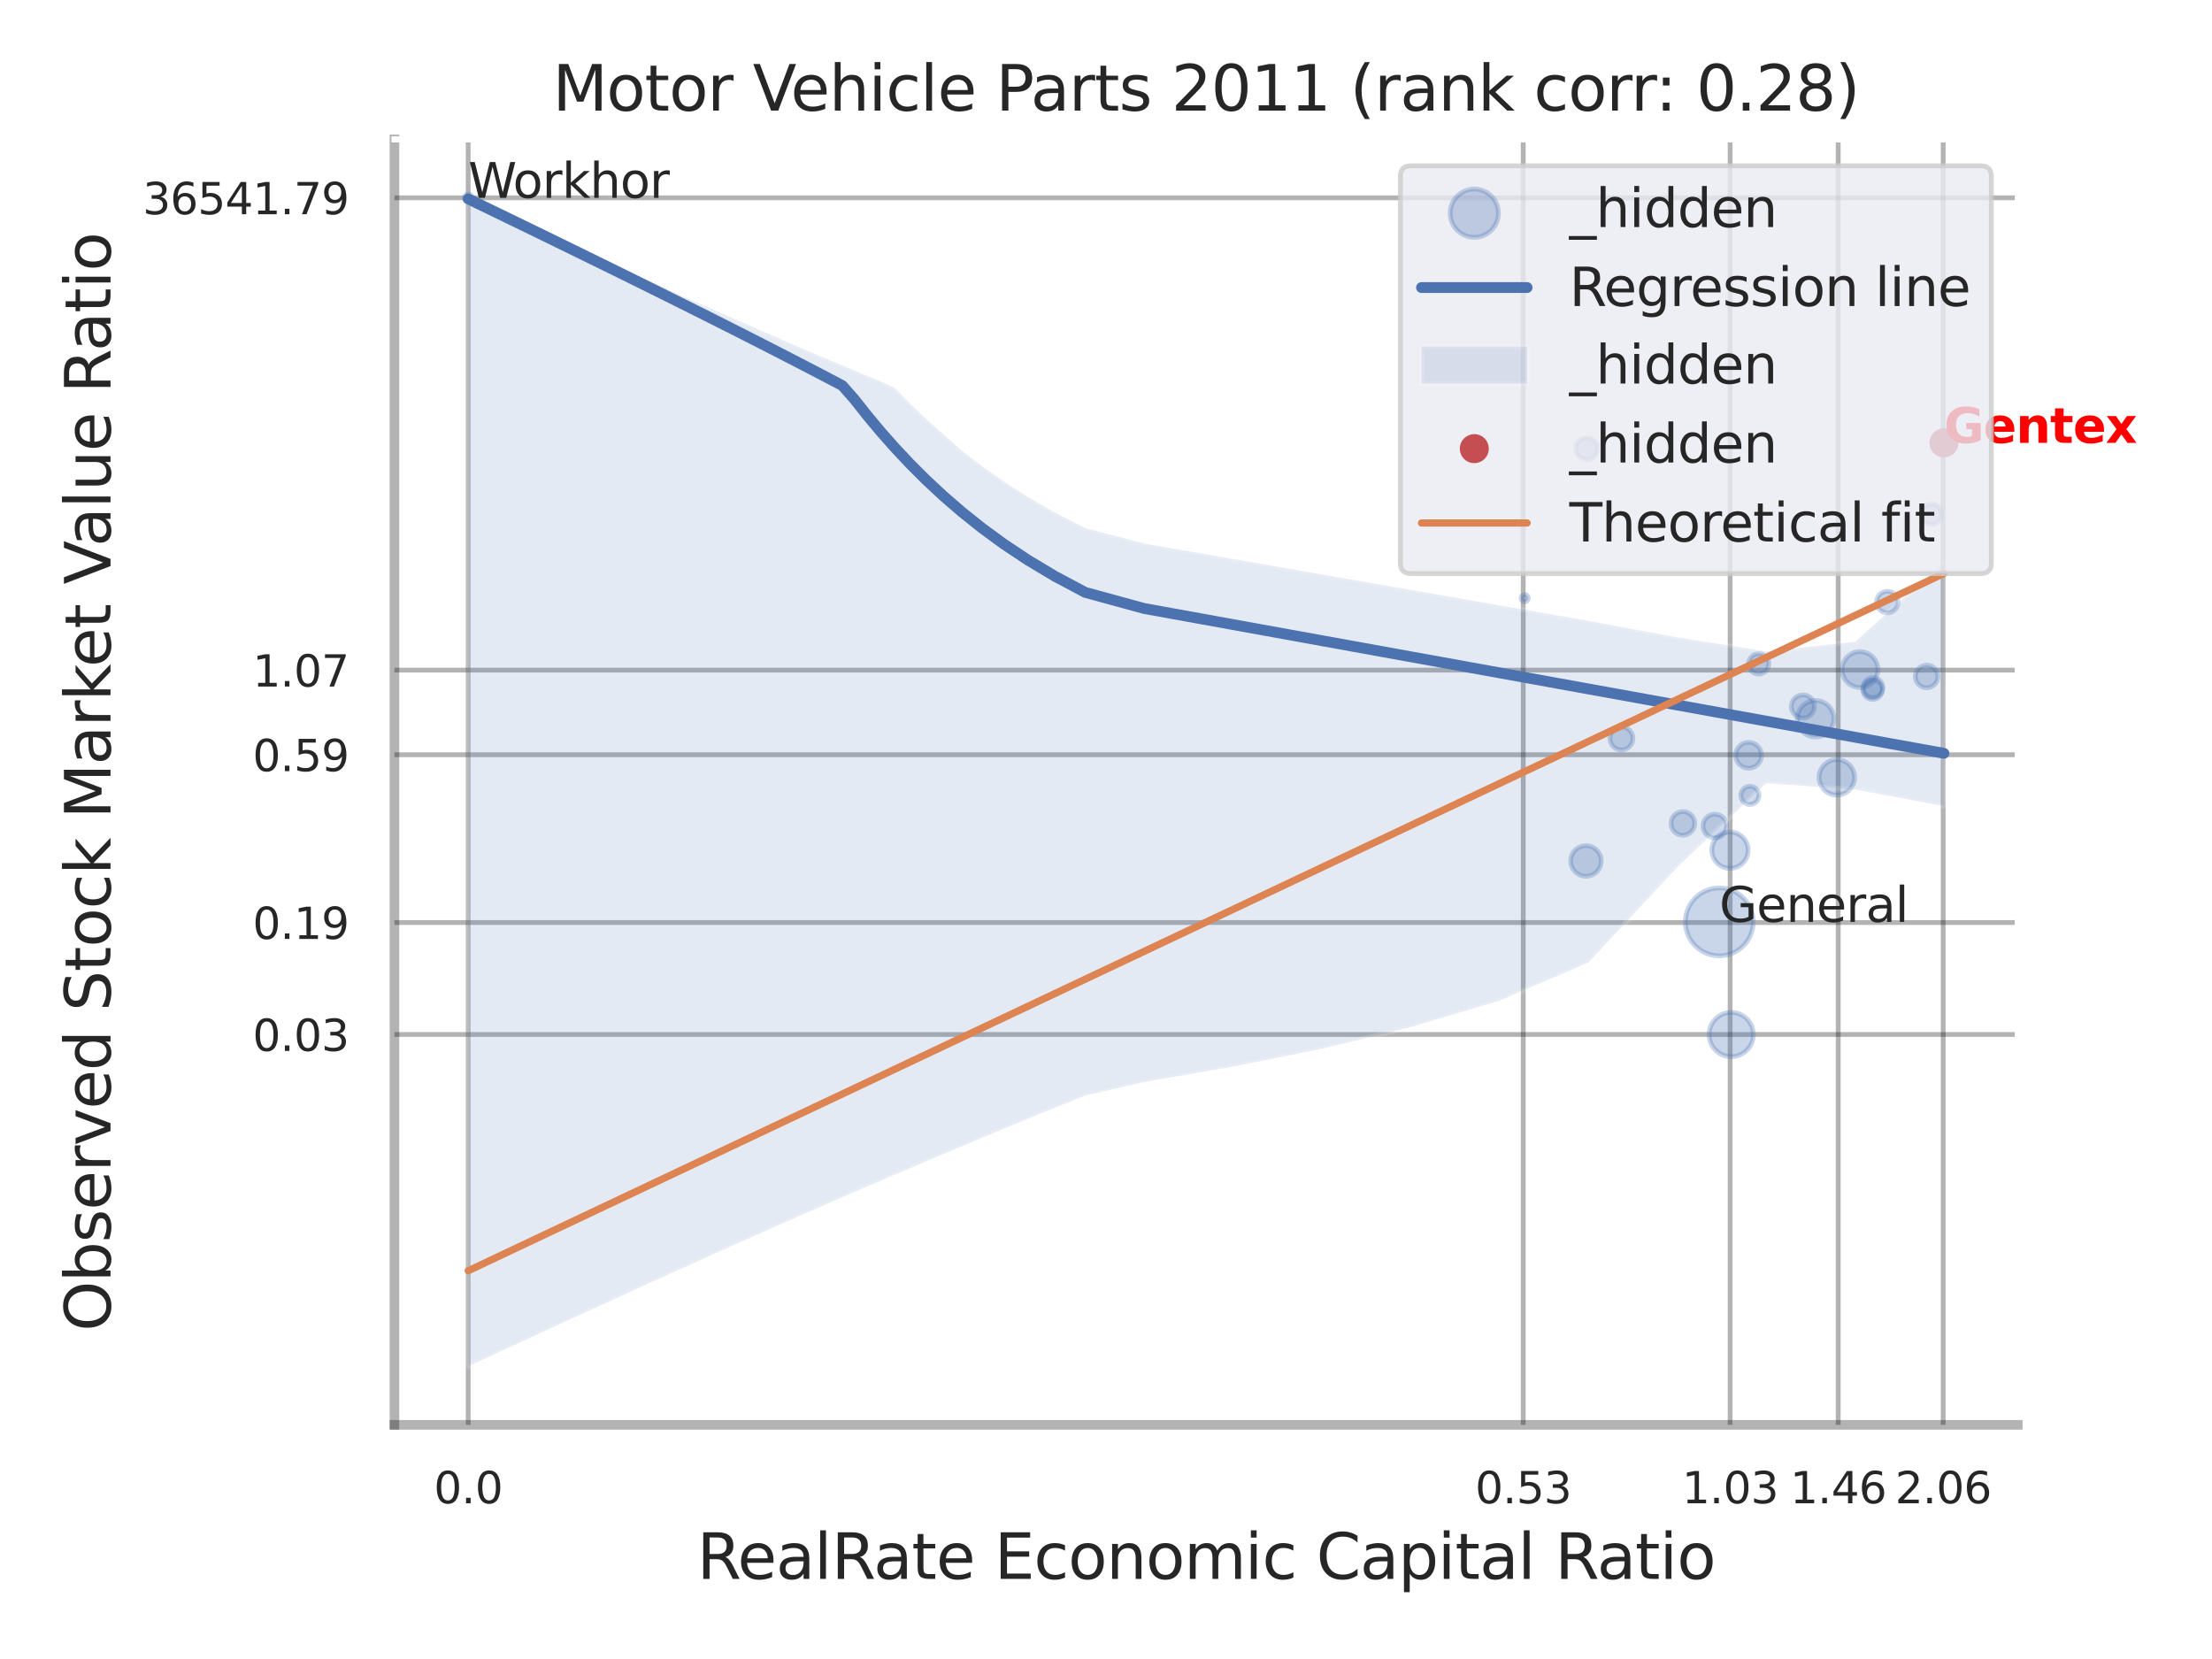
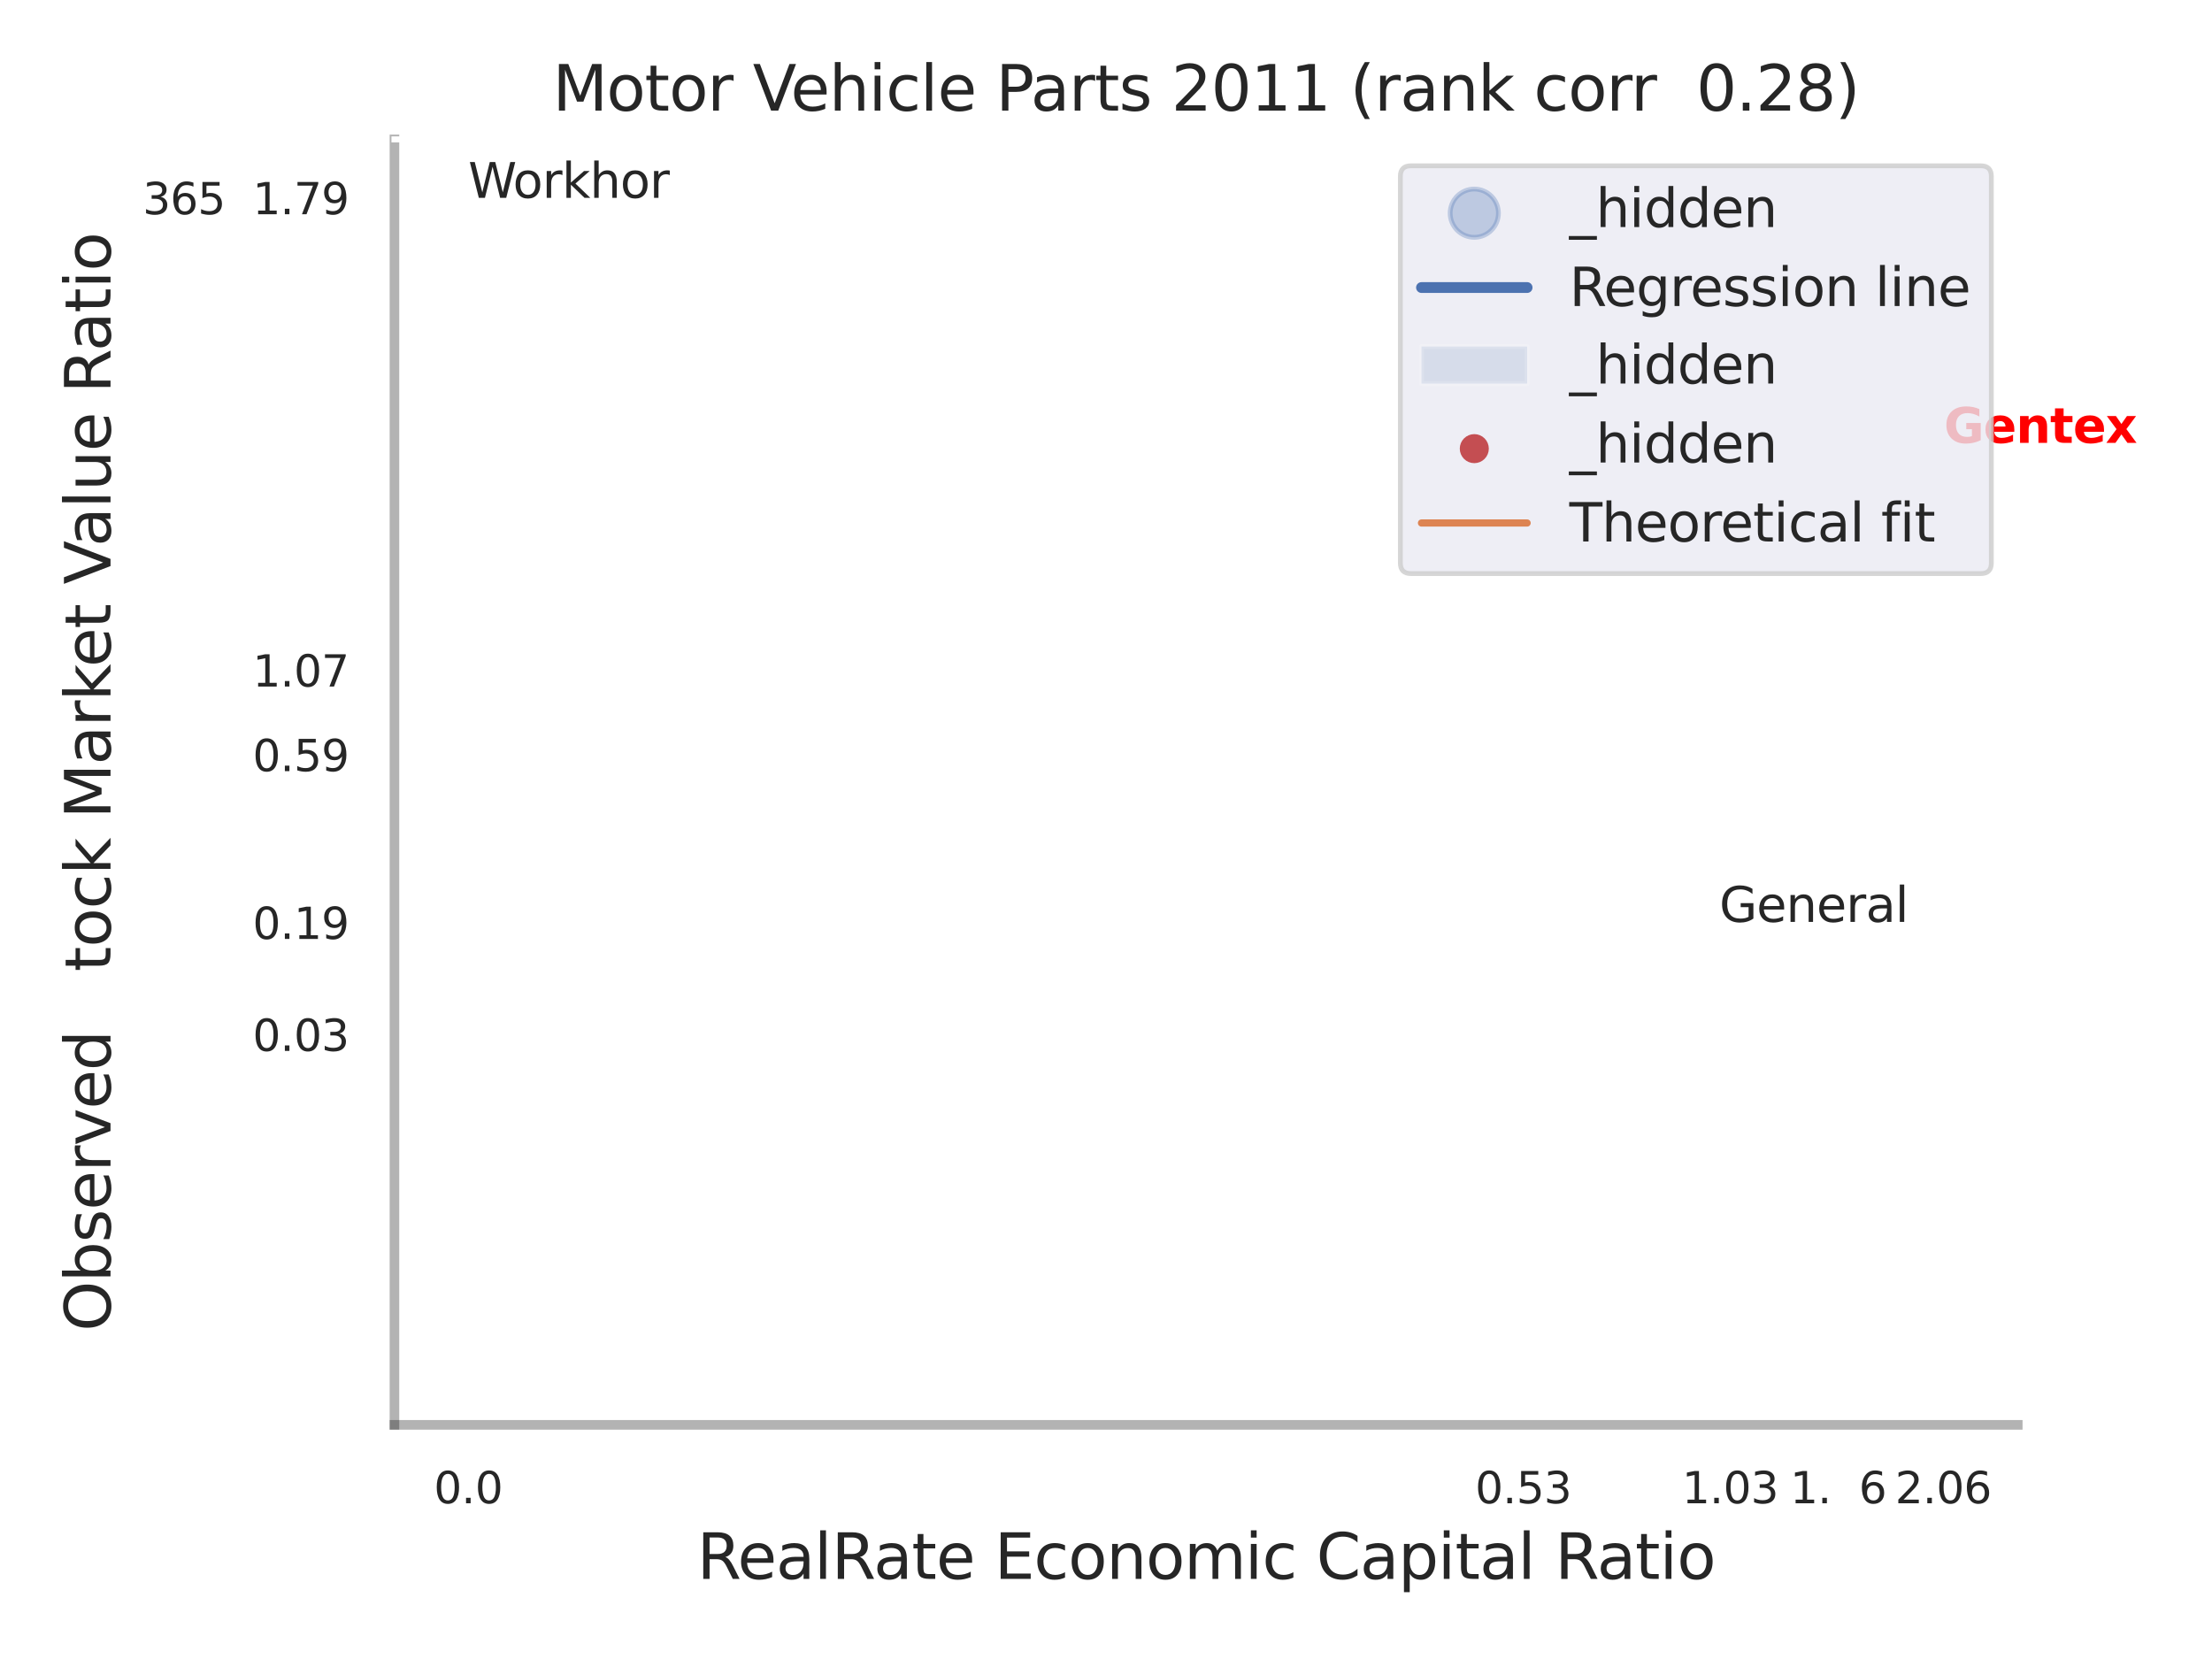
<svg xmlns="http://www.w3.org/2000/svg" xmlns:xlink="http://www.w3.org/1999/xlink" width="460.8pt" height="345.6pt" viewBox="0 0 460.8 345.6" version="1.1">
  <defs>
    <style type="text/css">*{stroke-linejoin: round; stroke-linecap: butt}</style>
  </defs>
  <g id="figure_1">
    <g id="patch_1">
      <path d="M 0 345.6  L 460.8 345.6  L 460.8 0  L 0 0  z " style="fill: #ffffff" />
    </g>
    <g id="axes_1">
      <g id="patch_2">
        <path d="M 82.17 296.82  L 420.333 296.82  L 420.333 29.04  L 82.17 29.04  z " style="fill: #ffffff" />
      </g>
      <g id="matplotlib.axis_1">
        <g id="xtick_1">
          <g id="line2d_1">
            <path d="M 97.533 296.82  L 97.533 29.04  " clip-path="url(#p75db2538ab)" style="fill: none; stroke: #000000; stroke-opacity: 0.3; stroke-linecap: round" />
          </g>
          <g id="text_1">
            <g style="fill: #262626" transform="translate(90.377 313.159) scale(0.09 -0.09)">
              <defs>
                <path id="DejaVuSans-30" d="M 2034 4250  Q 1547 4250 1301 3770  Q 1056 3291 1056 2328  Q 1056 1369 1301 889  Q 1547 409 2034 409  Q 2525 409 2770 889  Q 3016 1369 3016 2328  Q 3016 3291 2770 3770  Q 2525 4250 2034 4250  z M 2034 4750  Q 2819 4750 3233 4129  Q 3647 3509 3647 2328  Q 3647 1150 3233 529  Q 2819 -91 2034 -91  Q 1250 -91 836 529  Q 422 1150 422 2328  Q 422 3509 836 4129  Q 1250 4750 2034 4750  z " transform="scale(0.016)" />
                <path id="DejaVuSans-2e" d="M 684 794  L 1344 794  L 1344 0  L 684 0  L 684 794  z " transform="scale(0.016)" />
              </defs>
              <use xlink:href="#DejaVuSans-30" />
              <use xlink:href="#DejaVuSans-2e" transform="translate(63.623 0)" />
              <use xlink:href="#DejaVuSans-30" transform="translate(95.41 0)" />
            </g>
          </g>
        </g>
        <g id="xtick_2">
          <g id="line2d_2">
            <path d="M 317.32 296.82  L 317.32 29.04  " clip-path="url(#p75db2538ab)" style="fill: none; stroke: #000000; stroke-opacity: 0.3; stroke-linecap: round" />
          </g>
          <g id="text_2">
            <g style="fill: #262626" transform="translate(307.3 313.159) scale(0.09 -0.09)">
              <defs>
                <path id="DejaVuSans-35" d="M 691 4666  L 3169 4666  L 3169 4134  L 1269 4134  L 1269 2991  Q 1406 3038 1543 3061  Q 1681 3084 1819 3084  Q 2600 3084 3056 2656  Q 3513 2228 3513 1497  Q 3513 744 3044 326  Q 2575 -91 1722 -91  Q 1428 -91 1123 -41  Q 819 9 494 109  L 494 744  Q 775 591 1075 516  Q 1375 441 1709 441  Q 2250 441 2565 725  Q 2881 1009 2881 1497  Q 2881 1984 2565 2268  Q 2250 2553 1709 2553  Q 1456 2553 1204 2497  Q 953 2441 691 2322  L 691 4666  z " transform="scale(0.016)" />
                <path id="DejaVuSans-33" d="M 2597 2516  Q 3050 2419 3304 2112  Q 3559 1806 3559 1356  Q 3559 666 3084 287  Q 2609 -91 1734 -91  Q 1441 -91 1130 -33  Q 819 25 488 141  L 488 750  Q 750 597 1062 519  Q 1375 441 1716 441  Q 2309 441 2620 675  Q 2931 909 2931 1356  Q 2931 1769 2642 2001  Q 2353 2234 1838 2234  L 1294 2234  L 1294 2753  L 1863 2753  Q 2328 2753 2575 2939  Q 2822 3125 2822 3475  Q 2822 3834 2567 4026  Q 2313 4219 1838 4219  Q 1578 4219 1281 4162  Q 984 4106 628 3988  L 628 4550  Q 988 4650 1302 4700  Q 1616 4750 1894 4750  Q 2613 4750 3031 4423  Q 3450 4097 3450 3541  Q 3450 3153 3228 2886  Q 3006 2619 2597 2516  z " transform="scale(0.016)" />
              </defs>
              <use xlink:href="#DejaVuSans-30" />
              <use xlink:href="#DejaVuSans-2e" transform="translate(63.623 0)" />
              <use xlink:href="#DejaVuSans-35" transform="translate(95.41 0)" />
              <use xlink:href="#DejaVuSans-33" transform="translate(159.033 0)" />
            </g>
          </g>
        </g>
        <g id="xtick_3">
          <g id="line2d_3">
            <path d="M 360.417 296.82  L 360.417 29.04  " clip-path="url(#p75db2538ab)" style="fill: none; stroke: #000000; stroke-opacity: 0.3; stroke-linecap: round" />
          </g>
          <g id="text_3">
            <g style="fill: #262626" transform="translate(350.397 313.159) scale(0.09 -0.09)">
              <defs>
                <path id="DejaVuSans-31" d="M 794 531  L 1825 531  L 1825 4091  L 703 3866  L 703 4441  L 1819 4666  L 2450 4666  L 2450 531  L 3481 531  L 3481 0  L 794 0  L 794 531  z " transform="scale(0.016)" />
              </defs>
              <use xlink:href="#DejaVuSans-31" />
              <use xlink:href="#DejaVuSans-2e" transform="translate(63.623 0)" />
              <use xlink:href="#DejaVuSans-30" transform="translate(95.41 0)" />
              <use xlink:href="#DejaVuSans-33" transform="translate(159.033 0)" />
            </g>
          </g>
        </g>
        <g id="xtick_4">
          <g id="line2d_4">
            <path d="M 382.93 296.82  L 382.93 29.04  " clip-path="url(#p75db2538ab)" style="fill: none; stroke: #000000; stroke-opacity: 0.3; stroke-linecap: round" />
          </g>
          <g id="text_4">
            <g style="fill: #262626" transform="translate(372.911 313.159) scale(0.09 -0.09)">
              <defs>
-                 <path id="DejaVuSans-34" d="M 2419 4116  L 825 1625  L 2419 1625  L 2419 4116  z M 2253 4666  L 3047 4666  L 3047 1625  L 3713 1625  L 3713 1100  L 3047 1100  L 3047 0  L 2419 0  L 2419 1100  L 313 1100  L 313 1709  L 2253 4666  z " transform="scale(0.016)" />
                <path id="DejaVuSans-36" d="M 2113 2584  Q 1688 2584 1439 2293  Q 1191 2003 1191 1497  Q 1191 994 1439 701  Q 1688 409 2113 409  Q 2538 409 2786 701  Q 3034 994 3034 1497  Q 3034 2003 2786 2293  Q 2538 2584 2113 2584  z M 3366 4563  L 3366 3988  Q 3128 4100 2886 4159  Q 2644 4219 2406 4219  Q 1781 4219 1451 3797  Q 1122 3375 1075 2522  Q 1259 2794 1537 2939  Q 1816 3084 2150 3084  Q 2853 3084 3261 2657  Q 3669 2231 3669 1497  Q 3669 778 3244 343  Q 2819 -91 2113 -91  Q 1303 -91 875 529  Q 447 1150 447 2328  Q 447 3434 972 4092  Q 1497 4750 2381 4750  Q 2619 4750 2861 4703  Q 3103 4656 3366 4563  z " transform="scale(0.016)" />
              </defs>
              <use xlink:href="#DejaVuSans-31" />
              <use xlink:href="#DejaVuSans-2e" transform="translate(63.623 0)" />
              <use xlink:href="#DejaVuSans-34" transform="translate(95.41 0)" />
              <use xlink:href="#DejaVuSans-36" transform="translate(159.033 0)" />
            </g>
          </g>
        </g>
        <g id="xtick_5">
          <g id="line2d_5">
            <path d="M 404.8 296.82  L 404.8 29.04  " clip-path="url(#p75db2538ab)" style="fill: none; stroke: #000000; stroke-opacity: 0.3; stroke-linecap: round" />
          </g>
          <g id="text_5">
            <g style="fill: #262626" transform="translate(394.781 313.159) scale(0.09 -0.09)">
              <defs>
                <path id="DejaVuSans-32" d="M 1228 531  L 3431 531  L 3431 0  L 469 0  L 469 531  Q 828 903 1448 1529  Q 2069 2156 2228 2338  Q 2531 2678 2651 2914  Q 2772 3150 2772 3378  Q 2772 3750 2511 3984  Q 2250 4219 1831 4219  Q 1534 4219 1204 4116  Q 875 4013 500 3803  L 500 4441  Q 881 4594 1212 4672  Q 1544 4750 1819 4750  Q 2544 4750 2975 4387  Q 3406 4025 3406 3419  Q 3406 3131 3298 2873  Q 3191 2616 2906 2266  Q 2828 2175 2409 1742  Q 1991 1309 1228 531  z " transform="scale(0.016)" />
              </defs>
              <use xlink:href="#DejaVuSans-32" />
              <use xlink:href="#DejaVuSans-2e" transform="translate(63.623 0)" />
              <use xlink:href="#DejaVuSans-30" transform="translate(95.41 0)" />
              <use xlink:href="#DejaVuSans-36" transform="translate(159.033 0)" />
            </g>
          </g>
        </g>
        <g id="xtick_6" />
        <g id="xtick_7" />
        <g id="xtick_8" />
        <g id="text_6">
          <g style="fill: #262626" transform="translate(145.198 328.908) scale(0.13 -0.13)">
            <defs>
              <path id="DejaVuSans-52" d="M 2841 2188  Q 3044 2119 3236 1894  Q 3428 1669 3622 1275  L 4263 0  L 3584 0  L 2988 1197  Q 2756 1666 2539 1819  Q 2322 1972 1947 1972  L 1259 1972  L 1259 0  L 628 0  L 628 4666  L 2053 4666  Q 2853 4666 3247 4331  Q 3641 3997 3641 3322  Q 3641 2881 3436 2590  Q 3231 2300 2841 2188  z M 1259 4147  L 1259 2491  L 2053 2491  Q 2509 2491 2742 2702  Q 2975 2913 2975 3322  Q 2975 3731 2742 3939  Q 2509 4147 2053 4147  L 1259 4147  z " transform="scale(0.016)" />
              <path id="DejaVuSans-65" d="M 3597 1894  L 3597 1613  L 953 1613  Q 991 1019 1311 708  Q 1631 397 2203 397  Q 2534 397 2845 478  Q 3156 559 3463 722  L 3463 178  Q 3153 47 2828 -22  Q 2503 -91 2169 -91  Q 1331 -91 842 396  Q 353 884 353 1716  Q 353 2575 817 3079  Q 1281 3584 2069 3584  Q 2775 3584 3186 3129  Q 3597 2675 3597 1894  z M 3022 2063  Q 3016 2534 2758 2815  Q 2500 3097 2075 3097  Q 1594 3097 1305 2825  Q 1016 2553 972 2059  L 3022 2063  z " transform="scale(0.016)" />
              <path id="DejaVuSans-61" d="M 2194 1759  Q 1497 1759 1228 1600  Q 959 1441 959 1056  Q 959 750 1161 570  Q 1363 391 1709 391  Q 2188 391 2477 730  Q 2766 1069 2766 1631  L 2766 1759  L 2194 1759  z M 3341 1997  L 3341 0  L 2766 0  L 2766 531  Q 2569 213 2275 61  Q 1981 -91 1556 -91  Q 1019 -91 701 211  Q 384 513 384 1019  Q 384 1609 779 1909  Q 1175 2209 1959 2209  L 2766 2209  L 2766 2266  Q 2766 2663 2505 2880  Q 2244 3097 1772 3097  Q 1472 3097 1187 3025  Q 903 2953 641 2809  L 641 3341  Q 956 3463 1253 3523  Q 1550 3584 1831 3584  Q 2591 3584 2966 3190  Q 3341 2797 3341 1997  z " transform="scale(0.016)" />
              <path id="DejaVuSans-6c" d="M 603 4863  L 1178 4863  L 1178 0  L 603 0  L 603 4863  z " transform="scale(0.016)" />
              <path id="DejaVuSans-74" d="M 1172 4494  L 1172 3500  L 2356 3500  L 2356 3053  L 1172 3053  L 1172 1153  Q 1172 725 1289 603  Q 1406 481 1766 481  L 2356 481  L 2356 0  L 1766 0  Q 1100 0 847 248  Q 594 497 594 1153  L 594 3053  L 172 3053  L 172 3500  L 594 3500  L 594 4494  L 1172 4494  z " transform="scale(0.016)" />
              <path id="DejaVuSans-20" transform="scale(0.016)" />
              <path id="DejaVuSans-45" d="M 628 4666  L 3578 4666  L 3578 4134  L 1259 4134  L 1259 2753  L 3481 2753  L 3481 2222  L 1259 2222  L 1259 531  L 3634 531  L 3634 0  L 628 0  L 628 4666  z " transform="scale(0.016)" />
              <path id="DejaVuSans-63" d="M 3122 3366  L 3122 2828  Q 2878 2963 2633 3030  Q 2388 3097 2138 3097  Q 1578 3097 1268 2742  Q 959 2388 959 1747  Q 959 1106 1268 751  Q 1578 397 2138 397  Q 2388 397 2633 464  Q 2878 531 3122 666  L 3122 134  Q 2881 22 2623 -34  Q 2366 -91 2075 -91  Q 1284 -91 818 406  Q 353 903 353 1747  Q 353 2603 823 3093  Q 1294 3584 2113 3584  Q 2378 3584 2631 3529  Q 2884 3475 3122 3366  z " transform="scale(0.016)" />
              <path id="DejaVuSans-6f" d="M 1959 3097  Q 1497 3097 1228 2736  Q 959 2375 959 1747  Q 959 1119 1226 758  Q 1494 397 1959 397  Q 2419 397 2687 759  Q 2956 1122 2956 1747  Q 2956 2369 2687 2733  Q 2419 3097 1959 3097  z M 1959 3584  Q 2709 3584 3137 3096  Q 3566 2609 3566 1747  Q 3566 888 3137 398  Q 2709 -91 1959 -91  Q 1206 -91 779 398  Q 353 888 353 1747  Q 353 2609 779 3096  Q 1206 3584 1959 3584  z " transform="scale(0.016)" />
              <path id="DejaVuSans-6e" d="M 3513 2113  L 3513 0  L 2938 0  L 2938 2094  Q 2938 2591 2744 2837  Q 2550 3084 2163 3084  Q 1697 3084 1428 2787  Q 1159 2491 1159 1978  L 1159 0  L 581 0  L 581 3500  L 1159 3500  L 1159 2956  Q 1366 3272 1645 3428  Q 1925 3584 2291 3584  Q 2894 3584 3203 3211  Q 3513 2838 3513 2113  z " transform="scale(0.016)" />
              <path id="DejaVuSans-6d" d="M 3328 2828  Q 3544 3216 3844 3400  Q 4144 3584 4550 3584  Q 5097 3584 5394 3201  Q 5691 2819 5691 2113  L 5691 0  L 5113 0  L 5113 2094  Q 5113 2597 4934 2840  Q 4756 3084 4391 3084  Q 3944 3084 3684 2787  Q 3425 2491 3425 1978  L 3425 0  L 2847 0  L 2847 2094  Q 2847 2600 2669 2842  Q 2491 3084 2119 3084  Q 1678 3084 1418 2786  Q 1159 2488 1159 1978  L 1159 0  L 581 0  L 581 3500  L 1159 3500  L 1159 2956  Q 1356 3278 1631 3431  Q 1906 3584 2284 3584  Q 2666 3584 2933 3390  Q 3200 3197 3328 2828  z " transform="scale(0.016)" />
              <path id="DejaVuSans-69" d="M 603 3500  L 1178 3500  L 1178 0  L 603 0  L 603 3500  z M 603 4863  L 1178 4863  L 1178 4134  L 603 4134  L 603 4863  z " transform="scale(0.016)" />
              <path id="DejaVuSans-43" d="M 4122 4306  L 4122 3641  Q 3803 3938 3442 4084  Q 3081 4231 2675 4231  Q 1875 4231 1450 3742  Q 1025 3253 1025 2328  Q 1025 1406 1450 917  Q 1875 428 2675 428  Q 3081 428 3442 575  Q 3803 722 4122 1019  L 4122 359  Q 3791 134 3420 21  Q 3050 -91 2638 -91  Q 1578 -91 968 557  Q 359 1206 359 2328  Q 359 3453 968 4101  Q 1578 4750 2638 4750  Q 3056 4750 3426 4639  Q 3797 4528 4122 4306  z " transform="scale(0.016)" />
              <path id="DejaVuSans-70" d="M 1159 525  L 1159 -1331  L 581 -1331  L 581 3500  L 1159 3500  L 1159 2969  Q 1341 3281 1617 3432  Q 1894 3584 2278 3584  Q 2916 3584 3314 3078  Q 3713 2572 3713 1747  Q 3713 922 3314 415  Q 2916 -91 2278 -91  Q 1894 -91 1617 61  Q 1341 213 1159 525  z M 3116 1747  Q 3116 2381 2855 2742  Q 2594 3103 2138 3103  Q 1681 3103 1420 2742  Q 1159 2381 1159 1747  Q 1159 1113 1420 752  Q 1681 391 2138 391  Q 2594 391 2855 752  Q 3116 1113 3116 1747  z " transform="scale(0.016)" />
            </defs>
            <use xlink:href="#DejaVuSans-52" />
            <use xlink:href="#DejaVuSans-65" transform="translate(64.982 0)" />
            <use xlink:href="#DejaVuSans-61" transform="translate(126.506 0)" />
            <use xlink:href="#DejaVuSans-6c" transform="translate(187.785 0)" />
            <use xlink:href="#DejaVuSans-52" transform="translate(215.568 0)" />
            <use xlink:href="#DejaVuSans-61" transform="translate(282.801 0)" />
            <use xlink:href="#DejaVuSans-74" transform="translate(344.08 0)" />
            <use xlink:href="#DejaVuSans-65" transform="translate(383.289 0)" />
            <use xlink:href="#DejaVuSans-20" transform="translate(444.812 0)" />
            <use xlink:href="#DejaVuSans-45" transform="translate(476.6 0)" />
            <use xlink:href="#DejaVuSans-63" transform="translate(539.783 0)" />
            <use xlink:href="#DejaVuSans-6f" transform="translate(594.764 0)" />
            <use xlink:href="#DejaVuSans-6e" transform="translate(655.945 0)" />
            <use xlink:href="#DejaVuSans-6f" transform="translate(719.324 0)" />
            <use xlink:href="#DejaVuSans-6d" transform="translate(780.506 0)" />
            <use xlink:href="#DejaVuSans-69" transform="translate(877.918 0)" />
            <use xlink:href="#DejaVuSans-63" transform="translate(905.701 0)" />
            <use xlink:href="#DejaVuSans-20" transform="translate(960.682 0)" />
            <use xlink:href="#DejaVuSans-43" transform="translate(992.469 0)" />
            <use xlink:href="#DejaVuSans-61" transform="translate(1062.293 0)" />
            <use xlink:href="#DejaVuSans-70" transform="translate(1123.572 0)" />
            <use xlink:href="#DejaVuSans-69" transform="translate(1187.049 0)" />
            <use xlink:href="#DejaVuSans-74" transform="translate(1214.832 0)" />
            <use xlink:href="#DejaVuSans-61" transform="translate(1254.041 0)" />
            <use xlink:href="#DejaVuSans-6c" transform="translate(1315.32 0)" />
            <use xlink:href="#DejaVuSans-20" transform="translate(1343.104 0)" />
            <use xlink:href="#DejaVuSans-52" transform="translate(1374.891 0)" />
            <use xlink:href="#DejaVuSans-61" transform="translate(1442.123 0)" />
            <use xlink:href="#DejaVuSans-74" transform="translate(1503.402 0)" />
            <use xlink:href="#DejaVuSans-69" transform="translate(1542.611 0)" />
            <use xlink:href="#DejaVuSans-6f" transform="translate(1570.395 0)" />
          </g>
        </g>
      </g>
      <g id="matplotlib.axis_2">
        <g id="ytick_1">
          <g id="line2d_6">
            <path d="M 82.17 215.504  L 420.333 215.504  " clip-path="url(#p75db2538ab)" style="fill: none; stroke: #000000; stroke-opacity: 0.3; stroke-linecap: round" />
          </g>
          <g id="text_7">
            <g style="fill: #262626" transform="translate(52.631 218.923) scale(0.09 -0.09)">
              <use xlink:href="#DejaVuSans-30" />
              <use xlink:href="#DejaVuSans-2e" transform="translate(63.623 0)" />
              <use xlink:href="#DejaVuSans-30" transform="translate(95.41 0)" />
              <use xlink:href="#DejaVuSans-33" transform="translate(159.033 0)" />
            </g>
          </g>
        </g>
        <g id="ytick_2">
          <g id="line2d_7">
            <path d="M 82.17 192.177  L 420.333 192.177  " clip-path="url(#p75db2538ab)" style="fill: none; stroke: #000000; stroke-opacity: 0.3; stroke-linecap: round" />
          </g>
          <g id="text_8">
            <g style="fill: #262626" transform="translate(52.631 195.596) scale(0.09 -0.09)">
              <defs>
                <path id="DejaVuSans-39" d="M 703 97  L 703 672  Q 941 559 1184 500  Q 1428 441 1663 441  Q 2288 441 2617 861  Q 2947 1281 2994 2138  Q 2813 1869 2534 1725  Q 2256 1581 1919 1581  Q 1219 1581 811 2004  Q 403 2428 403 3163  Q 403 3881 828 4315  Q 1253 4750 1959 4750  Q 2769 4750 3195 4129  Q 3622 3509 3622 2328  Q 3622 1225 3098 567  Q 2575 -91 1691 -91  Q 1453 -91 1209 -44  Q 966 3 703 97  z M 1959 2075  Q 2384 2075 2632 2365  Q 2881 2656 2881 3163  Q 2881 3666 2632 3958  Q 2384 4250 1959 4250  Q 1534 4250 1286 3958  Q 1038 3666 1038 3163  Q 1038 2656 1286 2365  Q 1534 2075 1959 2075  z " transform="scale(0.016)" />
              </defs>
              <use xlink:href="#DejaVuSans-30" />
              <use xlink:href="#DejaVuSans-2e" transform="translate(63.623 0)" />
              <use xlink:href="#DejaVuSans-31" transform="translate(95.41 0)" />
              <use xlink:href="#DejaVuSans-39" transform="translate(159.033 0)" />
            </g>
          </g>
        </g>
        <g id="ytick_3">
          <g id="line2d_8">
            <path d="M 82.17 157.224  L 420.333 157.224  " clip-path="url(#p75db2538ab)" style="fill: none; stroke: #000000; stroke-opacity: 0.3; stroke-linecap: round" />
          </g>
          <g id="text_9">
            <g style="fill: #262626" transform="translate(52.631 160.643) scale(0.09 -0.09)">
              <use xlink:href="#DejaVuSans-30" />
              <use xlink:href="#DejaVuSans-2e" transform="translate(63.623 0)" />
              <use xlink:href="#DejaVuSans-35" transform="translate(95.41 0)" />
              <use xlink:href="#DejaVuSans-39" transform="translate(159.033 0)" />
            </g>
          </g>
        </g>
        <g id="ytick_4">
          <g id="line2d_9">
            <path d="M 82.17 139.595  L 420.333 139.595  " clip-path="url(#p75db2538ab)" style="fill: none; stroke: #000000; stroke-opacity: 0.3; stroke-linecap: round" />
          </g>
          <g id="text_10">
            <g style="fill: #262626" transform="translate(52.631 143.014) scale(0.09 -0.09)">
              <defs>
                <path id="DejaVuSans-37" d="M 525 4666  L 3525 4666  L 3525 4397  L 1831 0  L 1172 0  L 2766 4134  L 525 4134  L 525 4666  z " transform="scale(0.016)" />
              </defs>
              <use xlink:href="#DejaVuSans-31" />
              <use xlink:href="#DejaVuSans-2e" transform="translate(63.623 0)" />
              <use xlink:href="#DejaVuSans-30" transform="translate(95.41 0)" />
              <use xlink:href="#DejaVuSans-37" transform="translate(159.033 0)" />
            </g>
          </g>
        </g>
        <g id="ytick_5">
          <g id="line2d_10">
            <path d="M 82.17 41.208  L 420.333 41.208  " clip-path="url(#p75db2538ab)" style="fill: none; stroke: #000000; stroke-opacity: 0.3; stroke-linecap: round" />
          </g>
          <g id="text_11">
            <g style="fill: #262626" transform="translate(29.726 44.628) scale(0.09 -0.09)">
              <use xlink:href="#DejaVuSans-33" />
              <use xlink:href="#DejaVuSans-36" transform="translate(63.623 0)" />
              <use xlink:href="#DejaVuSans-35" transform="translate(127.246 0)" />
              <use xlink:href="#DejaVuSans-34" transform="translate(190.869 0)" />
              <use xlink:href="#DejaVuSans-31" transform="translate(254.492 0)" />
              <use xlink:href="#DejaVuSans-2e" transform="translate(318.115 0)" />
              <use xlink:href="#DejaVuSans-37" transform="translate(349.902 0)" />
              <use xlink:href="#DejaVuSans-39" transform="translate(413.525 0)" />
            </g>
          </g>
        </g>
        <g id="ytick_6" />
        <g id="ytick_7" />
        <g id="ytick_8" />
        <g id="ytick_9" />
        <g id="ytick_10" />
        <g id="ytick_11" />
        <g id="text_12">
          <g style="fill: #262626" transform="translate(23.022 277.332) rotate(-90) scale(0.13 -0.13)">
            <defs>
              <path id="DejaVuSans-4f" d="M 2522 4238  Q 1834 4238 1429 3725  Q 1025 3213 1025 2328  Q 1025 1447 1429 934  Q 1834 422 2522 422  Q 3209 422 3611 934  Q 4013 1447 4013 2328  Q 4013 3213 3611 3725  Q 3209 4238 2522 4238  z M 2522 4750  Q 3503 4750 4090 4092  Q 4678 3434 4678 2328  Q 4678 1225 4090 567  Q 3503 -91 2522 -91  Q 1538 -91 948 565  Q 359 1222 359 2328  Q 359 3434 948 4092  Q 1538 4750 2522 4750  z " transform="scale(0.016)" />
              <path id="DejaVuSans-62" d="M 3116 1747  Q 3116 2381 2855 2742  Q 2594 3103 2138 3103  Q 1681 3103 1420 2742  Q 1159 2381 1159 1747  Q 1159 1113 1420 752  Q 1681 391 2138 391  Q 2594 391 2855 752  Q 3116 1113 3116 1747  z M 1159 2969  Q 1341 3281 1617 3432  Q 1894 3584 2278 3584  Q 2916 3584 3314 3078  Q 3713 2572 3713 1747  Q 3713 922 3314 415  Q 2916 -91 2278 -91  Q 1894 -91 1617 61  Q 1341 213 1159 525  L 1159 0  L 581 0  L 581 4863  L 1159 4863  L 1159 2969  z " transform="scale(0.016)" />
              <path id="DejaVuSans-73" d="M 2834 3397  L 2834 2853  Q 2591 2978 2328 3040  Q 2066 3103 1784 3103  Q 1356 3103 1142 2972  Q 928 2841 928 2578  Q 928 2378 1081 2264  Q 1234 2150 1697 2047  L 1894 2003  Q 2506 1872 2764 1633  Q 3022 1394 3022 966  Q 3022 478 2636 193  Q 2250 -91 1575 -91  Q 1294 -91 989 -36  Q 684 19 347 128  L 347 722  Q 666 556 975 473  Q 1284 391 1588 391  Q 1994 391 2212 530  Q 2431 669 2431 922  Q 2431 1156 2273 1281  Q 2116 1406 1581 1522  L 1381 1569  Q 847 1681 609 1914  Q 372 2147 372 2553  Q 372 3047 722 3315  Q 1072 3584 1716 3584  Q 2034 3584 2315 3537  Q 2597 3491 2834 3397  z " transform="scale(0.016)" />
              <path id="DejaVuSans-72" d="M 2631 2963  Q 2534 3019 2420 3045  Q 2306 3072 2169 3072  Q 1681 3072 1420 2755  Q 1159 2438 1159 1844  L 1159 0  L 581 0  L 581 3500  L 1159 3500  L 1159 2956  Q 1341 3275 1631 3429  Q 1922 3584 2338 3584  Q 2397 3584 2469 3576  Q 2541 3569 2628 3553  L 2631 2963  z " transform="scale(0.016)" />
              <path id="DejaVuSans-76" d="M 191 3500  L 800 3500  L 1894 563  L 2988 3500  L 3597 3500  L 2284 0  L 1503 0  L 191 3500  z " transform="scale(0.016)" />
              <path id="DejaVuSans-64" d="M 2906 2969  L 2906 4863  L 3481 4863  L 3481 0  L 2906 0  L 2906 525  Q 2725 213 2448 61  Q 2172 -91 1784 -91  Q 1150 -91 751 415  Q 353 922 353 1747  Q 353 2572 751 3078  Q 1150 3584 1784 3584  Q 2172 3584 2448 3432  Q 2725 3281 2906 2969  z M 947 1747  Q 947 1113 1208 752  Q 1469 391 1925 391  Q 2381 391 2643 752  Q 2906 1113 2906 1747  Q 2906 2381 2643 2742  Q 2381 3103 1925 3103  Q 1469 3103 1208 2742  Q 947 2381 947 1747  z " transform="scale(0.016)" />
-               <path id="DejaVuSans-53" d="M 3425 4513  L 3425 3897  Q 3066 4069 2747 4153  Q 2428 4238 2131 4238  Q 1616 4238 1336 4038  Q 1056 3838 1056 3469  Q 1056 3159 1242 3001  Q 1428 2844 1947 2747  L 2328 2669  Q 3034 2534 3370 2195  Q 3706 1856 3706 1288  Q 3706 609 3251 259  Q 2797 -91 1919 -91  Q 1588 -91 1214 -16  Q 841 59 441 206  L 441 856  Q 825 641 1194 531  Q 1563 422 1919 422  Q 2459 422 2753 634  Q 3047 847 3047 1241  Q 3047 1584 2836 1778  Q 2625 1972 2144 2069  L 1759 2144  Q 1053 2284 737 2584  Q 422 2884 422 3419  Q 422 4038 858 4394  Q 1294 4750 2059 4750  Q 2388 4750 2728 4690  Q 3069 4631 3425 4513  z " transform="scale(0.016)" />
              <path id="DejaVuSans-6b" d="M 581 4863  L 1159 4863  L 1159 1991  L 2875 3500  L 3609 3500  L 1753 1863  L 3688 0  L 2938 0  L 1159 1709  L 1159 0  L 581 0  L 581 4863  z " transform="scale(0.016)" />
              <path id="DejaVuSans-4d" d="M 628 4666  L 1569 4666  L 2759 1491  L 3956 4666  L 4897 4666  L 4897 0  L 4281 0  L 4281 4097  L 3078 897  L 2444 897  L 1241 4097  L 1241 0  L 628 0  L 628 4666  z " transform="scale(0.016)" />
              <path id="DejaVuSans-56" d="M 1831 0  L 50 4666  L 709 4666  L 2188 738  L 3669 4666  L 4325 4666  L 2547 0  L 1831 0  z " transform="scale(0.016)" />
              <path id="DejaVuSans-75" d="M 544 1381  L 544 3500  L 1119 3500  L 1119 1403  Q 1119 906 1312 657  Q 1506 409 1894 409  Q 2359 409 2629 706  Q 2900 1003 2900 1516  L 2900 3500  L 3475 3500  L 3475 0  L 2900 0  L 2900 538  Q 2691 219 2414 64  Q 2138 -91 1772 -91  Q 1169 -91 856 284  Q 544 659 544 1381  z M 1991 3584  L 1991 3584  z " transform="scale(0.016)" />
            </defs>
            <use xlink:href="#DejaVuSans-4f" />
            <use xlink:href="#DejaVuSans-62" transform="translate(78.711 0)" />
            <use xlink:href="#DejaVuSans-73" transform="translate(142.188 0)" />
            <use xlink:href="#DejaVuSans-65" transform="translate(194.287 0)" />
            <use xlink:href="#DejaVuSans-72" transform="translate(255.811 0)" />
            <use xlink:href="#DejaVuSans-76" transform="translate(296.924 0)" />
            <use xlink:href="#DejaVuSans-65" transform="translate(356.104 0)" />
            <use xlink:href="#DejaVuSans-64" transform="translate(417.627 0)" />
            <use xlink:href="#DejaVuSans-20" transform="translate(481.104 0)" />
            <use xlink:href="#DejaVuSans-53" transform="translate(512.891 0)" />
            <use xlink:href="#DejaVuSans-74" transform="translate(576.367 0)" />
            <use xlink:href="#DejaVuSans-6f" transform="translate(615.576 0)" />
            <use xlink:href="#DejaVuSans-63" transform="translate(676.758 0)" />
            <use xlink:href="#DejaVuSans-6b" transform="translate(731.738 0)" />
            <use xlink:href="#DejaVuSans-20" transform="translate(789.648 0)" />
            <use xlink:href="#DejaVuSans-4d" transform="translate(821.436 0)" />
            <use xlink:href="#DejaVuSans-61" transform="translate(907.715 0)" />
            <use xlink:href="#DejaVuSans-72" transform="translate(968.994 0)" />
            <use xlink:href="#DejaVuSans-6b" transform="translate(1010.107 0)" />
            <use xlink:href="#DejaVuSans-65" transform="translate(1064.393 0)" />
            <use xlink:href="#DejaVuSans-74" transform="translate(1125.916 0)" />
            <use xlink:href="#DejaVuSans-20" transform="translate(1165.125 0)" />
            <use xlink:href="#DejaVuSans-56" transform="translate(1196.912 0)" />
            <use xlink:href="#DejaVuSans-61" transform="translate(1257.57 0)" />
            <use xlink:href="#DejaVuSans-6c" transform="translate(1318.85 0)" />
            <use xlink:href="#DejaVuSans-75" transform="translate(1346.633 0)" />
            <use xlink:href="#DejaVuSans-65" transform="translate(1410.012 0)" />
            <use xlink:href="#DejaVuSans-20" transform="translate(1471.535 0)" />
            <use xlink:href="#DejaVuSans-52" transform="translate(1503.322 0)" />
            <use xlink:href="#DejaVuSans-61" transform="translate(1570.555 0)" />
            <use xlink:href="#DejaVuSans-74" transform="translate(1631.834 0)" />
            <use xlink:href="#DejaVuSans-69" transform="translate(1671.043 0)" />
            <use xlink:href="#DejaVuSans-6f" transform="translate(1698.826 0)" />
          </g>
        </g>
      </g>
      <g id="PathCollection_1">
        <path d="M 360.39 180.888  C 361.393 180.888 362.355 180.49 363.065 179.78  C 363.774 179.071 364.172 178.109 364.172 177.106  C 364.172 176.103 363.774 175.141 363.065 174.432  C 362.355 173.722 361.393 173.324 360.39 173.324  C 359.387 173.324 358.425 173.722 357.716 174.432  C 357.007 175.141 356.608 176.103 356.608 177.106  C 356.608 178.109 357.007 179.071 357.716 179.78  C 358.425 180.49 359.387 180.888 360.39 180.888  z " clip-path="url(#p75db2538ab)" style="fill: #4c72b0; fill-opacity: 0.3; stroke: #4c72b0; stroke-opacity: 0.3" />
        <path d="M 364.27 160.032  C 364.984 160.032 365.67 159.748 366.175 159.243  C 366.68 158.738 366.964 158.052 366.964 157.338  C 366.964 156.623 366.68 155.938 366.175 155.433  C 365.67 154.927 364.984 154.643 364.27 154.643  C 363.555 154.643 362.87 154.927 362.365 155.433  C 361.859 155.938 361.575 156.623 361.575 157.338  C 361.575 158.052 361.859 158.738 362.365 159.243  C 362.87 159.748 363.555 160.032 364.27 160.032  z " clip-path="url(#p75db2538ab)" style="fill: #4c72b0; fill-opacity: 0.3; stroke: #4c72b0; stroke-opacity: 0.3" />
        <path d="M 364.541 167.579  C 365.042 167.579 365.523 167.38 365.878 167.025  C 366.232 166.671 366.432 166.19 366.432 165.689  C 366.432 165.187 366.232 164.707 365.878 164.352  C 365.523 163.998 365.042 163.798 364.541 163.798  C 364.04 163.798 363.559 163.998 363.204 164.352  C 362.85 164.707 362.651 165.187 362.651 165.689  C 362.651 166.19 362.85 166.671 363.204 167.025  C 363.559 167.38 364.04 167.579 364.541 167.579  z " clip-path="url(#p75db2538ab)" style="fill: #4c72b0; fill-opacity: 0.3; stroke: #4c72b0; stroke-opacity: 0.3" />
        <path d="M 375.577 149.584  C 376.216 149.584 376.829 149.331 377.281 148.879  C 377.733 148.427 377.987 147.814 377.987 147.175  C 377.987 146.536 377.733 145.923 377.281 145.471  C 376.829 145.019 376.216 144.765 375.577 144.765  C 374.938 144.765 374.325 145.019 373.873 145.471  C 373.421 145.923 373.167 146.536 373.167 147.175  C 373.167 147.814 373.421 148.427 373.873 148.879  C 374.325 149.331 374.938 149.584 375.577 149.584  z " clip-path="url(#p75db2538ab)" style="fill: #4c72b0; fill-opacity: 0.3; stroke: #4c72b0; stroke-opacity: 0.3" />
        <path d="M 401.356 143.283  C 401.981 143.283 402.579 143.035 403.021 142.593  C 403.462 142.152 403.71 141.553 403.71 140.929  C 403.71 140.305 403.462 139.706 403.021 139.265  C 402.579 138.823 401.981 138.575 401.356 138.575  C 400.732 138.575 400.133 138.823 399.692 139.265  C 399.251 139.706 399.003 140.305 399.003 140.929  C 399.003 141.553 399.251 142.152 399.692 142.593  C 400.133 143.035 400.732 143.283 401.356 143.283  z " clip-path="url(#p75db2538ab)" style="fill: #4c72b0; fill-opacity: 0.3; stroke: #4c72b0; stroke-opacity: 0.3" />
        <path d="M 350.575 173.996  C 351.23 173.996 351.857 173.736 352.32 173.274  C 352.783 172.811 353.043 172.183 353.043 171.528  C 353.043 170.874 352.783 170.246 352.32 169.783  C 351.857 169.32 351.23 169.06 350.575 169.06  C 349.921 169.06 349.293 169.32 348.83 169.783  C 348.367 170.246 348.107 170.874 348.107 171.528  C 348.107 172.183 348.367 172.811 348.83 173.274  C 349.293 173.736 349.921 173.996 350.575 173.996  z " clip-path="url(#p75db2538ab)" style="fill: #4c72b0; fill-opacity: 0.3; stroke: #4c72b0; stroke-opacity: 0.3" />
        <path d="M 404.962 94.788  C 405.631 94.788 406.273 94.521 406.747 94.048  C 407.22 93.575 407.486 92.932 407.486 92.263  C 407.486 91.593 407.22 90.951 406.747 90.478  C 406.273 90.004 405.631 89.738 404.962 89.738  C 404.292 89.738 403.65 90.004 403.176 90.478  C 402.703 90.951 402.437 91.593 402.437 92.263  C 402.437 92.932 402.703 93.575 403.176 94.048  C 403.65 94.521 404.292 94.788 404.962 94.788  z " clip-path="url(#p75db2538ab)" style="fill: #4c72b0; fill-opacity: 0.3; stroke: #4c72b0; stroke-opacity: 0.3" />
        <path d="M 390.176 145.297  C 390.722 145.297 391.246 145.08 391.632 144.694  C 392.018 144.308 392.235 143.784 392.235 143.238  C 392.235 142.692 392.018 142.168 391.632 141.782  C 391.246 141.396 390.722 141.179 390.176 141.179  C 389.63 141.179 389.106 141.396 388.72 141.782  C 388.334 142.168 388.117 142.692 388.117 143.238  C 388.117 143.784 388.334 144.308 388.72 144.694  C 389.106 145.08 389.63 145.297 390.176 145.297  z " clip-path="url(#p75db2538ab)" style="fill: #4c72b0; fill-opacity: 0.3; stroke: #4c72b0; stroke-opacity: 0.3" />
        <path d="M 393.161 127.662  C 393.756 127.662 394.326 127.426 394.746 127.006  C 395.167 126.586 395.403 126.015 395.403 125.421  C 395.403 124.827 395.167 124.256 394.746 123.836  C 394.326 123.416 393.756 123.18 393.161 123.18  C 392.567 123.18 391.997 123.416 391.577 123.836  C 391.156 124.256 390.92 124.827 390.92 125.421  C 390.92 126.015 391.156 126.586 391.577 127.006  C 391.997 127.426 392.567 127.662 393.161 127.662  z " clip-path="url(#p75db2538ab)" style="fill: #4c72b0; fill-opacity: 0.3; stroke: #4c72b0; stroke-opacity: 0.3" />
        <path d="M 382.643 165.63  C 383.623 165.63 384.563 165.24 385.256 164.547  C 385.949 163.854 386.339 162.914 386.339 161.934  C 386.339 160.953 385.949 160.013 385.256 159.32  C 384.563 158.627 383.623 158.237 382.643 158.237  C 381.662 158.237 380.722 158.627 380.029 159.32  C 379.336 160.013 378.946 160.953 378.946 161.934  C 378.946 162.914 379.336 163.854 380.029 164.547  C 380.722 165.24 381.662 165.63 382.643 165.63  z " clip-path="url(#p75db2538ab)" style="fill: #4c72b0; fill-opacity: 0.3; stroke: #4c72b0; stroke-opacity: 0.3" />
        <path d="M 387.469 143.221  C 388.459 143.221 389.409 142.828 390.109 142.128  C 390.809 141.428 391.202 140.479 391.202 139.489  C 391.202 138.499 390.809 137.549 390.109 136.849  C 389.409 136.149 388.459 135.756 387.469 135.756  C 386.479 135.756 385.53 136.149 384.83 136.849  C 384.13 137.549 383.737 138.499 383.737 139.489  C 383.737 140.479 384.13 141.428 384.83 142.128  C 385.53 142.828 386.479 143.221 387.469 143.221  z " clip-path="url(#p75db2538ab)" style="fill: #4c72b0; fill-opacity: 0.3; stroke: #4c72b0; stroke-opacity: 0.3" />
        <path d="M 360.653 220.123  C 361.875 220.123 363.048 219.637 363.912 218.773  C 364.777 217.908 365.262 216.736 365.262 215.513  C 365.262 214.291 364.777 213.118 363.912 212.254  C 363.048 211.389 361.875 210.904 360.653 210.904  C 359.43 210.904 358.258 211.389 357.393 212.254  C 356.529 213.118 356.043 214.291 356.043 215.513  C 356.043 216.736 356.529 217.908 357.393 218.773  C 358.258 219.637 359.43 220.123 360.653 220.123  z " clip-path="url(#p75db2538ab)" style="fill: #4c72b0; fill-opacity: 0.3; stroke: #4c72b0; stroke-opacity: 0.3" />
        <path d="M 402.353 109.286  C 402.923 109.286 403.47 109.06 403.873 108.656  C 404.276 108.253 404.503 107.706 404.503 107.136  C 404.503 106.566 404.276 106.019 403.873 105.616  C 403.47 105.213 402.923 104.986 402.353 104.986  C 401.783 104.986 401.236 105.213 400.833 105.616  C 400.429 106.019 400.203 106.566 400.203 107.136  C 400.203 107.706 400.429 108.253 400.833 108.656  C 401.236 109.06 401.783 109.286 402.353 109.286  z " clip-path="url(#p75db2538ab)" style="fill: #4c72b0; fill-opacity: 0.3; stroke: #4c72b0; stroke-opacity: 0.3" />
        <path d="M 366.357 140.417  C 366.919 140.417 367.458 140.194 367.855 139.796  C 368.252 139.399 368.475 138.86 368.475 138.298  C 368.475 137.737 368.252 137.198 367.855 136.801  C 367.458 136.403 366.919 136.18 366.357 136.18  C 365.795 136.18 365.256 136.403 364.859 136.801  C 364.462 137.198 364.239 137.737 364.239 138.298  C 364.239 138.86 364.462 139.399 364.859 139.796  C 365.256 140.194 365.795 140.417 366.357 140.417  z " clip-path="url(#p75db2538ab)" style="fill: #4c72b0; fill-opacity: 0.3; stroke: #4c72b0; stroke-opacity: 0.3" />
        <path d="M 390.094 145.703  C 390.633 145.703 391.149 145.489 391.53 145.109  C 391.911 144.728 392.125 144.211 392.125 143.673  C 392.125 143.135 391.911 142.618 391.53 142.237  C 391.149 141.857 390.633 141.643 390.094 141.643  C 389.556 141.643 389.04 141.857 388.659 142.237  C 388.278 142.618 388.064 143.135 388.064 143.673  C 388.064 144.211 388.278 144.728 388.659 145.109  C 389.04 145.489 389.556 145.703 390.094 145.703  z " clip-path="url(#p75db2538ab)" style="fill: #4c72b0; fill-opacity: 0.3; stroke: #4c72b0; stroke-opacity: 0.3" />
        <path d="M 378.215 153.533  C 379.224 153.533 380.191 153.132 380.905 152.419  C 381.618 151.706 382.019 150.738 382.019 149.73  C 382.019 148.721 381.618 147.753 380.905 147.04  C 380.191 146.327 379.224 145.926 378.215 145.926  C 377.206 145.926 376.239 146.327 375.526 147.04  C 374.812 147.753 374.412 148.721 374.412 149.73  C 374.412 150.738 374.812 151.706 375.526 152.419  C 376.239 153.132 377.206 153.533 378.215 153.533  z " clip-path="url(#p75db2538ab)" style="fill: #4c72b0; fill-opacity: 0.3; stroke: #4c72b0; stroke-opacity: 0.3" />
        <path d="M 357.233 174.547  C 357.887 174.547 358.516 174.287 358.979 173.824  C 359.442 173.361 359.702 172.733 359.702 172.078  C 359.702 171.423 359.442 170.795 358.979 170.332  C 358.516 169.869 357.887 169.609 357.233 169.609  C 356.578 169.609 355.95 169.869 355.487 170.332  C 355.024 170.795 354.763 171.423 354.763 172.078  C 354.763 172.733 355.024 173.361 355.487 173.824  C 355.95 174.287 356.578 174.547 357.233 174.547  z " clip-path="url(#p75db2538ab)" style="fill: #4c72b0; fill-opacity: 0.3; stroke: #4c72b0; stroke-opacity: 0.3" />
        <path d="M 330.385 182.537  C 331.229 182.537 332.038 182.202 332.634 181.606  C 333.231 181.009 333.566 180.2 333.566 179.356  C 333.566 178.513 333.231 177.704 332.634 177.107  C 332.038 176.511 331.229 176.176 330.385 176.176  C 329.541 176.176 328.732 176.511 328.136 177.107  C 327.539 177.704 327.204 178.513 327.204 179.356  C 327.204 180.2 327.539 181.009 328.136 181.606  C 328.732 182.202 329.541 182.537 330.385 182.537  z " clip-path="url(#p75db2538ab)" style="fill: #4c72b0; fill-opacity: 0.3; stroke: #4c72b0; stroke-opacity: 0.3" />
        <path d="M 337.776 156.222  C 338.411 156.222 339.02 155.969 339.469 155.52  C 339.918 155.071 340.171 154.462 340.171 153.827  C 340.171 153.192 339.918 152.583 339.469 152.133  C 339.02 151.684 338.411 151.432 337.776 151.432  C 337.141 151.432 336.532 151.684 336.082 152.133  C 335.633 152.583 335.381 153.192 335.381 153.827  C 335.381 154.462 335.633 155.071 336.082 155.52  C 336.532 155.969 337.141 156.222 337.776 156.222  z " clip-path="url(#p75db2538ab)" style="fill: #4c72b0; fill-opacity: 0.3; stroke: #4c72b0; stroke-opacity: 0.3" />
-         <path d="M 330.568 95.714  C 331.169 95.714 331.746 95.475 332.172 95.05  C 332.597 94.624 332.836 94.047 332.836 93.445  C 332.836 92.844 332.597 92.267 332.172 91.841  C 331.746 91.416 331.169 91.177 330.568 91.177  C 329.966 91.177 329.389 91.416 328.964 91.841  C 328.538 92.267 328.299 92.844 328.299 93.445  C 328.299 94.047 328.538 94.624 328.964 95.05  C 329.389 95.475 329.966 95.714 330.568 95.714  z " clip-path="url(#p75db2538ab)" style="fill: #4c72b0; fill-opacity: 0.3; stroke: #4c72b0; stroke-opacity: 0.3" />
        <path d="M 317.628 125.337  C 317.826 125.337 318.016 125.259 318.156 125.119  C 318.296 124.979 318.375 124.789 318.375 124.59  C 318.375 124.392 318.296 124.202 318.156 124.062  C 318.016 123.922 317.826 123.843 317.628 123.843  C 317.43 123.843 317.239 123.922 317.099 124.062  C 316.959 124.202 316.881 124.392 316.881 124.59  C 316.881 124.789 316.959 124.979 317.099 125.119  C 317.239 125.259 317.43 125.337 317.628 125.337  z " clip-path="url(#p75db2538ab)" style="fill: #4c72b0; fill-opacity: 0.3; stroke: #4c72b0; stroke-opacity: 0.3" />
        <path d="M 97.541 42.036  C 97.758 42.036 97.967 41.95 98.12 41.796  C 98.274 41.643 98.36 41.434 98.36 41.217  C 98.36 41 98.274 40.791 98.12 40.637  C 97.967 40.484 97.758 40.397 97.541 40.397  C 97.324 40.397 97.115 40.484 96.962 40.637  C 96.808 40.791 96.722 41 96.722 41.217  C 96.722 41.434 96.808 41.643 96.962 41.796  C 97.115 41.95 97.324 42.036 97.541 42.036  z " clip-path="url(#p75db2538ab)" style="fill: #4c72b0; fill-opacity: 0.3; stroke: #4c72b0; stroke-opacity: 0.3" />
        <path d="M 358.168 199.118  C 360.043 199.118 361.842 198.373 363.168 197.047  C 364.494 195.721 365.239 193.922 365.239 192.047  C 365.239 190.171 364.494 188.373 363.168 187.047  C 361.842 185.721 360.043 184.976 358.168 184.976  C 356.293 184.976 354.494 185.721 353.168 187.047  C 351.842 188.373 351.097 190.171 351.097 192.047  C 351.097 193.922 351.842 195.721 353.168 197.047  C 354.494 198.373 356.293 199.118 358.168 199.118  z " clip-path="url(#p75db2538ab)" style="fill: #4c72b0; fill-opacity: 0.3; stroke: #4c72b0; stroke-opacity: 0.3" />
      </g>
      <g id="FillBetweenPolyCollection_1">
        <defs>
          <path id="md7eb62d93c" d="M 97.541 -304.388  L 97.541 -60.952  L 98.065 -61.195  L 98.594 -61.44  L 99.129 -61.688  L 99.67 -61.939  L 100.217 -62.192  L 100.769 -62.448  L 101.328 -62.707  L 101.893 -62.969  L 102.465 -63.234  L 103.043 -63.501  L 103.627 -63.772  L 104.219 -64.046  L 104.818 -64.323  L 105.424 -64.603  L 106.037 -64.886  L 106.658 -65.173  L 107.286 -65.464  L 107.923 -65.758  L 108.568 -66.056  L 109.221 -66.357  L 109.883 -66.663  L 110.553 -66.972  L 111.233 -67.286  L 111.922 -67.603  L 112.62 -67.925  L 113.329 -68.252  L 114.047 -68.583  L 114.776 -68.918  L 115.516 -69.259  L 116.266 -69.604  L 117.028 -69.955  L 117.802 -70.31  L 118.588 -70.672  L 119.386 -71.038  L 120.197 -71.411  L 121.022 -71.789  L 121.86 -72.174  L 122.712 -72.565  L 123.58 -72.962  L 124.462 -73.366  L 125.36 -73.777  L 126.274 -74.196  L 127.206 -74.622  L 128.155 -75.055  L 129.122 -75.497  L 130.108 -75.947  L 131.114 -76.406  L 132.141 -76.874  L 133.188 -77.351  L 134.259 -77.838  L 135.352 -78.335  L 136.47 -78.843  L 137.613 -79.362  L 138.782 -79.892  L 139.98 -80.435  L 141.207 -80.99  L 142.464 -81.559  L 143.754 -82.141  L 145.078 -82.738  L 146.437 -83.351  L 147.835 -83.98  L 149.272 -84.625  L 150.751 -85.289  L 152.276 -85.972  L 153.848 -86.676  L 155.47 -87.4  L 157.147 -88.148  L 158.882 -88.919  L 160.678 -89.717  L 162.542 -90.542  L 164.477 -91.397  L 166.489 -92.284  L 168.585 -93.206  L 170.773 -94.164  L 173.06 -95.163  L 175.456 -96.206  L 177.972 -97.296  L 180.621 -98.439  L 183.417 -99.64  L 186.377 -100.905  L 189.523 -102.241  L 192.878 -103.656  L 196.474 -105.161  L 200.347 -106.805  L 204.543 -108.575  L 209.122 -110.487  L 214.16 -112.567  L 219.759 -114.848  L 226.06 -117.373  L 238.315 -120.199  L 256.832 -123.407  L 275.348 -127.116  L 293.864 -131.627  L 312.38 -137.163  L 330.897 -145.074  L 349.413 -164.971  L 367.929 -182.451  L 386.445 -181.135  L 404.962 -177.668  L 404.962 -228.471  L 404.962 -228.471  L 386.445 -211.923  L 367.929 -209.9  L 349.413 -212.825  L 330.897 -216.275  L 312.38 -219.502  L 293.864 -222.723  L 275.348 -225.944  L 256.832 -229.165  L 238.315 -232.386  L 226.06 -235.591  L 219.759 -238.836  L 214.16 -242.057  L 209.122 -245.279  L 204.543 -248.5  L 200.347 -251.722  L 196.474 -255.168  L 192.878 -258.381  L 189.523 -261.594  L 186.377 -264.807  L 183.417 -266.144  L 180.621 -267.302  L 177.972 -268.414  L 175.456 -269.476  L 173.06 -270.492  L 170.773 -271.455  L 168.585 -272.37  L 166.489 -273.268  L 164.477 -274.14  L 162.542 -274.981  L 160.678 -275.793  L 158.882 -276.578  L 157.147 -277.339  L 155.47 -278.075  L 153.848 -278.79  L 152.276 -279.483  L 150.751 -280.157  L 149.272 -280.813  L 147.835 -281.45  L 146.437 -282.071  L 145.078 -282.668  L 143.754 -283.248  L 142.464 -283.816  L 141.207 -284.37  L 139.98 -284.911  L 138.782 -285.441  L 137.613 -285.97  L 136.47 -286.488  L 135.352 -286.991  L 134.259 -287.486  L 133.188 -287.96  L 132.141 -288.424  L 131.114 -288.88  L 130.108 -289.327  L 129.122 -289.77  L 128.155 -290.21  L 127.206 -290.642  L 126.274 -291.067  L 125.36 -291.484  L 124.462 -291.896  L 123.58 -292.3  L 122.712 -292.697  L 121.86 -293.088  L 121.022 -293.472  L 120.197 -293.857  L 119.386 -294.236  L 118.588 -294.596  L 117.802 -294.956  L 117.028 -295.309  L 116.266 -295.657  L 115.516 -296.004  L 114.776 -296.345  L 114.047 -296.682  L 113.329 -297.014  L 112.62 -297.338  L 111.922 -297.657  L 111.233 -297.975  L 110.553 -298.288  L 109.883 -298.598  L 109.221 -298.904  L 108.568 -299.212  L 107.923 -299.511  L 107.286 -299.799  L 106.658 -300.087  L 106.037 -300.378  L 105.424 -300.662  L 104.818 -300.938  L 104.219 -301.218  L 103.627 -301.491  L 103.043 -301.767  L 102.465 -302.039  L 101.893 -302.309  L 101.328 -302.578  L 100.769 -302.843  L 100.217 -303.107  L 99.67 -303.366  L 99.129 -303.622  L 98.594 -303.877  L 98.065 -304.131  L 97.541 -304.388  z " style="stroke: #ffffff; stroke-opacity: 0.15" />
        </defs>
        <g clip-path="url(#p75db2538ab)">
          <use xlink:href="#md7eb62d93c" x="0" y="345.6" style="fill: #4c72b0; fill-opacity: 0.15; stroke: #ffffff; stroke-opacity: 0.15" />
        </g>
      </g>
      <g id="PathCollection_2">
        <defs>
          <path id="mba478ff266" d="M 0 2.525  C 0.67 2.525 1.312 2.259 1.785 1.785  C 2.259 1.312 2.525 0.67 2.525 0  C 2.525 -0.67 2.259 -1.312 1.785 -1.785  C 1.312 -2.259 0.67 -2.525 0 -2.525  C -0.67 -2.525 -1.312 -2.259 -1.785 -1.785  C -2.259 -1.312 -2.525 -0.67 -2.525 0  C -2.525 0.67 -2.259 1.312 -1.785 1.785  C -1.312 2.259 -0.67 2.525 0 2.525  z " style="stroke: #c44e52" />
        </defs>
        <g clip-path="url(#p75db2538ab)">
          <use xlink:href="#mba478ff266" x="404.962" y="92.263" style="fill: #c44e52; stroke: #c44e52" />
        </g>
      </g>
      <g id="line2d_11">
        <path d="M 97.541 41.432  L 98.065 41.685  L 98.594 41.941  L 99.129 42.2  L 99.67 42.461  L 100.217 42.726  L 100.769 42.993  L 101.328 43.263  L 101.893 43.537  L 102.465 43.814  L 103.043 44.094  L 103.627 44.377  L 104.219 44.664  L 104.818 44.954  L 105.424 45.248  L 106.037 45.545  L 106.658 45.846  L 107.286 46.151  L 107.923 46.461  L 108.568 46.774  L 109.221 47.091  L 109.883 47.413  L 110.553 47.739  L 111.233 48.069  L 111.922 48.405  L 112.62 48.745  L 113.329 49.09  L 114.047 49.44  L 114.776 49.795  L 115.516 50.156  L 116.266 50.522  L 117.028 50.894  L 117.802 51.272  L 118.588 51.656  L 119.386 52.046  L 120.197 52.443  L 121.022 52.847  L 121.86 53.257  L 122.712 53.675  L 123.58 54.1  L 124.462 54.533  L 125.36 54.974  L 126.274 55.424  L 127.206 55.882  L 128.155 56.349  L 129.122 56.825  L 130.108 57.311  L 131.114 57.808  L 132.141 58.315  L 133.188 58.833  L 134.259 59.362  L 135.352 59.904  L 136.47 60.458  L 137.613 61.025  L 138.782 61.607  L 139.98 62.203  L 141.207 62.814  L 142.464 63.441  L 143.754 64.086  L 145.078 64.748  L 146.437 65.429  L 147.835 66.131  L 149.272 66.854  L 150.751 67.599  L 152.276 68.369  L 153.848 69.164  L 155.47 69.987  L 157.147 70.84  L 158.882 71.724  L 160.678 72.643  L 162.542 73.598  L 164.477 74.593  L 166.489 75.632  L 168.585 76.719  L 170.773 77.857  L 173.06 79.053  L 175.456 80.312  L 177.972 83.164  L 180.621 86.517  L 183.417 89.87  L 186.377 93.223  L 189.523 96.576  L 192.878 99.93  L 196.474 103.283  L 200.347 106.636  L 204.543 109.989  L 209.122 113.342  L 214.16 116.695  L 219.759 120.048  L 226.06 123.401  L 238.315 126.754  L 256.832 130.108  L 275.348 133.461  L 293.864 136.814  L 312.38 140.167  L 330.897 143.52  L 349.413 146.873  L 367.929 150.226  L 386.445 153.579  L 404.962 156.932  " clip-path="url(#p75db2538ab)" style="fill: none; stroke: #4c72b0; stroke-width: 2.25; stroke-linecap: round" />
      </g>
      <g id="line2d_12">
        <path d="M 360.39 140.519  L 364.27 138.686  L 364.541 138.558  L 375.577 133.343  L 401.356 121.162  L 350.575 145.157  L 404.962 119.459  L 390.176 126.445  L 393.161 125.034  L 382.643 130.005  L 387.469 127.724  L 360.653 140.395  L 402.353 120.691  L 366.357 137.7  L 390.094 126.484  L 378.215 132.097  L 357.233 142.011  L 330.385 154.697  L 337.776 151.205  L 330.568 154.611  L 317.628 160.725  L 97.541 264.72  L 358.168 141.569  " clip-path="url(#p75db2538ab)" style="fill: none; stroke: #dd8452; stroke-width: 1.5; stroke-linecap: round" />
      </g>
      <g id="patch_3">
        <path d="M 82.17 296.82  L 82.17 29.04  " style="fill: none; opacity: 0.3; stroke: #000000; stroke-width: 2; stroke-linejoin: miter; stroke-linecap: square" />
      </g>
      <g id="patch_4">
        <path d="M 420.333 296.82  L 420.333 29.04  " style="fill: none; stroke: #ffffff; stroke-width: 1.25; stroke-linejoin: miter; stroke-linecap: square" />
      </g>
      <g id="patch_5">
        <path d="M 82.17 296.82  L 420.333 296.82  " style="fill: none; opacity: 0.3; stroke: #000000; stroke-width: 2; stroke-linejoin: miter; stroke-linecap: square" />
      </g>
      <g id="patch_6">
        <path d="M 82.17 29.04  L 420.333 29.04  " style="fill: none; stroke: #ffffff; stroke-width: 1.25; stroke-linejoin: miter; stroke-linecap: square" />
      </g>
      <g id="text_13">
        <g style="fill: #ff0000" transform="translate(404.962 92.263) scale(0.1 -0.1)">
          <defs>
            <path id="DejaVuSans-Bold-47" d="M 4781 347  Q 4331 128 3847 18  Q 3363 -91 2847 -91  Q 1681 -91 1000 561  Q 319 1213 319 2328  Q 319 3456 1012 4103  Q 1706 4750 2913 4750  Q 3378 4750 3804 4662  Q 4231 4575 4609 4403  L 4609 3438  Q 4219 3659 3833 3768  Q 3447 3878 3059 3878  Q 2341 3878 1952 3476  Q 1563 3075 1563 2328  Q 1563 1588 1938 1184  Q 2313 781 3003 781  Q 3191 781 3352 804  Q 3513 828 3641 878  L 3641 1784  L 2906 1784  L 2906 2591  L 4781 2591  L 4781 347  z " transform="scale(0.016)" />
            <path id="DejaVuSans-Bold-65" d="M 4031 1759  L 4031 1441  L 1416 1441  Q 1456 1047 1700 850  Q 1944 653 2381 653  Q 2734 653 3104 758  Q 3475 863 3866 1075  L 3866 213  Q 3469 63 3072 -14  Q 2675 -91 2278 -91  Q 1328 -91 801 392  Q 275 875 275 1747  Q 275 2603 792 3093  Q 1309 3584 2216 3584  Q 3041 3584 3536 3087  Q 4031 2591 4031 1759  z M 2881 2131  Q 2881 2450 2695 2645  Q 2509 2841 2209 2841  Q 1884 2841 1681 2658  Q 1478 2475 1428 2131  L 2881 2131  z " transform="scale(0.016)" />
            <path id="DejaVuSans-Bold-6e" d="M 4056 2131  L 4056 0  L 2931 0  L 2931 347  L 2931 1631  Q 2931 2084 2911 2256  Q 2891 2428 2841 2509  Q 2775 2619 2662 2680  Q 2550 2741 2406 2741  Q 2056 2741 1856 2470  Q 1656 2200 1656 1722  L 1656 0  L 538 0  L 538 3500  L 1656 3500  L 1656 2988  Q 1909 3294 2193 3439  Q 2478 3584 2822 3584  Q 3428 3584 3742 3212  Q 4056 2841 4056 2131  z " transform="scale(0.016)" />
            <path id="DejaVuSans-Bold-74" d="M 1759 4494  L 1759 3500  L 2913 3500  L 2913 2700  L 1759 2700  L 1759 1216  Q 1759 972 1856 886  Q 1953 800 2241 800  L 2816 800  L 2816 0  L 1856 0  Q 1194 0 917 276  Q 641 553 641 1216  L 641 2700  L 84 2700  L 84 3500  L 641 3500  L 641 4494  L 1759 4494  z " transform="scale(0.016)" />
            <path id="DejaVuSans-Bold-78" d="M 1422 1791  L 159 3500  L 1344 3500  L 2059 2463  L 2784 3500  L 3969 3500  L 2706 1797  L 4031 0  L 2847 0  L 2059 1106  L 1281 0  L 97 0  L 1422 1791  z " transform="scale(0.016)" />
            <path id="DejaVuSans-Bold-20" transform="scale(0.016)" />
          </defs>
          <use xlink:href="#DejaVuSans-Bold-47" />
          <use xlink:href="#DejaVuSans-Bold-65" transform="translate(82.08 0)" />
          <use xlink:href="#DejaVuSans-Bold-6e" transform="translate(149.902 0)" />
          <use xlink:href="#DejaVuSans-Bold-74" transform="translate(221.094 0)" />
          <use xlink:href="#DejaVuSans-Bold-65" transform="translate(268.896 0)" />
          <use xlink:href="#DejaVuSans-Bold-78" transform="translate(336.719 0)" />
          <use xlink:href="#DejaVuSans-Bold-20" transform="translate(401.221 0)" />
        </g>
      </g>
      <g id="text_14">
        <g style="fill: #262626" transform="translate(97.541 41.217) scale(0.1 -0.1)">
          <defs>
            <path id="DejaVuSans-57" d="M 213 4666  L 850 4666  L 1831 722  L 2809 4666  L 3519 4666  L 4500 722  L 5478 4666  L 6119 4666  L 4947 0  L 4153 0  L 3169 4050  L 2175 0  L 1381 0  L 213 4666  z " transform="scale(0.016)" />
            <path id="DejaVuSans-68" d="M 3513 2113  L 3513 0  L 2938 0  L 2938 2094  Q 2938 2591 2744 2837  Q 2550 3084 2163 3084  Q 1697 3084 1428 2787  Q 1159 2491 1159 1978  L 1159 0  L 581 0  L 581 4863  L 1159 4863  L 1159 2956  Q 1366 3272 1645 3428  Q 1925 3584 2291 3584  Q 2894 3584 3203 3211  Q 3513 2838 3513 2113  z " transform="scale(0.016)" />
          </defs>
          <use xlink:href="#DejaVuSans-57" />
          <use xlink:href="#DejaVuSans-6f" transform="translate(93.002 0)" />
          <use xlink:href="#DejaVuSans-72" transform="translate(154.184 0)" />
          <use xlink:href="#DejaVuSans-6b" transform="translate(195.297 0)" />
          <use xlink:href="#DejaVuSans-68" transform="translate(253.207 0)" />
          <use xlink:href="#DejaVuSans-6f" transform="translate(316.586 0)" />
          <use xlink:href="#DejaVuSans-72" transform="translate(377.768 0)" />
        </g>
      </g>
      <g id="text_15">
        <g style="fill: #262626" transform="translate(358.168 192.047) scale(0.1 -0.1)">
          <defs>
            <path id="DejaVuSans-47" d="M 3809 666  L 3809 1919  L 2778 1919  L 2778 2438  L 4434 2438  L 4434 434  Q 4069 175 3628 42  Q 3188 -91 2688 -91  Q 1594 -91 976 548  Q 359 1188 359 2328  Q 359 3472 976 4111  Q 1594 4750 2688 4750  Q 3144 4750 3555 4637  Q 3966 4525 4313 4306  L 4313 3634  Q 3963 3931 3569 4081  Q 3175 4231 2741 4231  Q 1884 4231 1454 3753  Q 1025 3275 1025 2328  Q 1025 1384 1454 906  Q 1884 428 2741 428  Q 3075 428 3337 486  Q 3600 544 3809 666  z " transform="scale(0.016)" />
          </defs>
          <use xlink:href="#DejaVuSans-47" />
          <use xlink:href="#DejaVuSans-65" transform="translate(77.49 0)" />
          <use xlink:href="#DejaVuSans-6e" transform="translate(139.014 0)" />
          <use xlink:href="#DejaVuSans-65" transform="translate(202.393 0)" />
          <use xlink:href="#DejaVuSans-72" transform="translate(263.916 0)" />
          <use xlink:href="#DejaVuSans-61" transform="translate(305.029 0)" />
          <use xlink:href="#DejaVuSans-6c" transform="translate(366.309 0)" />
        </g>
      </g>
      <g id="text_16">
        <g style="fill: #262626" transform="translate(115.127 23.04) scale(0.13 -0.13)">
          <defs>
            <path id="DejaVuSans-50" d="M 1259 4147  L 1259 2394  L 2053 2394  Q 2494 2394 2734 2622  Q 2975 2850 2975 3272  Q 2975 3691 2734 3919  Q 2494 4147 2053 4147  L 1259 4147  z M 628 4666  L 2053 4666  Q 2838 4666 3239 4311  Q 3641 3956 3641 3272  Q 3641 2581 3239 2228  Q 2838 1875 2053 1875  L 1259 1875  L 1259 0  L 628 0  L 628 4666  z " transform="scale(0.016)" />
            <path id="DejaVuSans-28" d="M 1984 4856  Q 1566 4138 1362 3434  Q 1159 2731 1159 2009  Q 1159 1288 1364 580  Q 1569 -128 1984 -844  L 1484 -844  Q 1016 -109 783 600  Q 550 1309 550 2009  Q 550 2706 781 3412  Q 1013 4119 1484 4856  L 1984 4856  z " transform="scale(0.016)" />
-             <path id="DejaVuSans-3a" d="M 750 794  L 1409 794  L 1409 0  L 750 0  L 750 794  z M 750 3309  L 1409 3309  L 1409 2516  L 750 2516  L 750 3309  z " transform="scale(0.016)" />
            <path id="DejaVuSans-38" d="M 2034 2216  Q 1584 2216 1326 1975  Q 1069 1734 1069 1313  Q 1069 891 1326 650  Q 1584 409 2034 409  Q 2484 409 2743 651  Q 3003 894 3003 1313  Q 3003 1734 2745 1975  Q 2488 2216 2034 2216  z M 1403 2484  Q 997 2584 770 2862  Q 544 3141 544 3541  Q 544 4100 942 4425  Q 1341 4750 2034 4750  Q 2731 4750 3128 4425  Q 3525 4100 3525 3541  Q 3525 3141 3298 2862  Q 3072 2584 2669 2484  Q 3125 2378 3379 2068  Q 3634 1759 3634 1313  Q 3634 634 3220 271  Q 2806 -91 2034 -91  Q 1263 -91 848 271  Q 434 634 434 1313  Q 434 1759 690 2068  Q 947 2378 1403 2484  z M 1172 3481  Q 1172 3119 1398 2916  Q 1625 2713 2034 2713  Q 2441 2713 2670 2916  Q 2900 3119 2900 3481  Q 2900 3844 2670 4047  Q 2441 4250 2034 4250  Q 1625 4250 1398 4047  Q 1172 3844 1172 3481  z " transform="scale(0.016)" />
            <path id="DejaVuSans-29" d="M 513 4856  L 1013 4856  Q 1481 4119 1714 3412  Q 1947 2706 1947 2009  Q 1947 1309 1714 600  Q 1481 -109 1013 -844  L 513 -844  Q 928 -128 1133 580  Q 1338 1288 1338 2009  Q 1338 2731 1133 3434  Q 928 4138 513 4856  z " transform="scale(0.016)" />
          </defs>
          <use xlink:href="#DejaVuSans-4d" />
          <use xlink:href="#DejaVuSans-6f" transform="translate(86.279 0)" />
          <use xlink:href="#DejaVuSans-74" transform="translate(147.461 0)" />
          <use xlink:href="#DejaVuSans-6f" transform="translate(186.67 0)" />
          <use xlink:href="#DejaVuSans-72" transform="translate(247.852 0)" />
          <use xlink:href="#DejaVuSans-20" transform="translate(288.965 0)" />
          <use xlink:href="#DejaVuSans-56" transform="translate(320.752 0)" />
          <use xlink:href="#DejaVuSans-65" transform="translate(381.41 0)" />
          <use xlink:href="#DejaVuSans-68" transform="translate(442.934 0)" />
          <use xlink:href="#DejaVuSans-69" transform="translate(506.312 0)" />
          <use xlink:href="#DejaVuSans-63" transform="translate(534.096 0)" />
          <use xlink:href="#DejaVuSans-6c" transform="translate(589.076 0)" />
          <use xlink:href="#DejaVuSans-65" transform="translate(616.859 0)" />
          <use xlink:href="#DejaVuSans-20" transform="translate(678.383 0)" />
          <use xlink:href="#DejaVuSans-50" transform="translate(710.17 0)" />
          <use xlink:href="#DejaVuSans-61" transform="translate(765.973 0)" />
          <use xlink:href="#DejaVuSans-72" transform="translate(827.252 0)" />
          <use xlink:href="#DejaVuSans-74" transform="translate(868.365 0)" />
          <use xlink:href="#DejaVuSans-73" transform="translate(907.574 0)" />
          <use xlink:href="#DejaVuSans-20" transform="translate(959.674 0)" />
          <use xlink:href="#DejaVuSans-32" transform="translate(991.461 0)" />
          <use xlink:href="#DejaVuSans-30" transform="translate(1055.084 0)" />
          <use xlink:href="#DejaVuSans-31" transform="translate(1118.707 0)" />
          <use xlink:href="#DejaVuSans-31" transform="translate(1182.33 0)" />
          <use xlink:href="#DejaVuSans-20" transform="translate(1245.953 0)" />
          <use xlink:href="#DejaVuSans-28" transform="translate(1277.74 0)" />
          <use xlink:href="#DejaVuSans-72" transform="translate(1316.754 0)" />
          <use xlink:href="#DejaVuSans-61" transform="translate(1357.867 0)" />
          <use xlink:href="#DejaVuSans-6e" transform="translate(1419.146 0)" />
          <use xlink:href="#DejaVuSans-6b" transform="translate(1482.525 0)" />
          <use xlink:href="#DejaVuSans-20" transform="translate(1540.436 0)" />
          <use xlink:href="#DejaVuSans-63" transform="translate(1572.223 0)" />
          <use xlink:href="#DejaVuSans-6f" transform="translate(1627.203 0)" />
          <use xlink:href="#DejaVuSans-72" transform="translate(1688.385 0)" />
          <use xlink:href="#DejaVuSans-72" transform="translate(1727.748 0)" />
          <use xlink:href="#DejaVuSans-3a" transform="translate(1767.111 0)" />
          <use xlink:href="#DejaVuSans-20" transform="translate(1800.803 0)" />
          <use xlink:href="#DejaVuSans-30" transform="translate(1832.59 0)" />
          <use xlink:href="#DejaVuSans-2e" transform="translate(1896.213 0)" />
          <use xlink:href="#DejaVuSans-32" transform="translate(1928 0)" />
          <use xlink:href="#DejaVuSans-38" transform="translate(1991.623 0)" />
          <use xlink:href="#DejaVuSans-29" transform="translate(2055.246 0)" />
        </g>
      </g>
      <g id="legend_1">
        <g id="patch_7">
          <path d="M 293.924 119.487  L 412.633 119.487  Q 414.833 119.487 414.833 117.287  L 414.833 36.74  Q 414.833 34.54 412.633 34.54  L 293.924 34.54  Q 291.724 34.54 291.724 36.74  L 291.724 117.287  Q 291.724 119.487 293.924 119.487  z " style="fill: #eaeaf2; opacity: 0.8; stroke: #cccccc; stroke-linejoin: miter" />
        </g>
        <g id="PathCollection_3">
          <defs>
            <path id="m3351c8bbbb" d="M 0 5.028  C 1.333 5.028 2.612 4.498 3.555 3.555  C 4.498 2.612 5.028 1.333 5.028 0  C 5.028 -1.333 4.498 -2.612 3.555 -3.555  C 2.612 -4.498 1.333 -5.028 0 -5.028  C -1.333 -5.028 -2.612 -4.498 -3.555 -3.555  C -4.498 -2.612 -5.028 -1.333 -5.028 0  C -5.028 1.333 -4.498 2.612 -3.555 3.555  C -2.612 4.498 -1.333 5.028 0 5.028  z " style="stroke: #4c72b0; stroke-opacity: 0.3" />
          </defs>
          <g>
            <use xlink:href="#m3351c8bbbb" x="307.124" y="44.411" style="fill: #4c72b0; fill-opacity: 0.3; stroke: #4c72b0; stroke-opacity: 0.3" />
          </g>
        </g>
        <g id="text_17">
          <g style="fill: #262626" transform="translate(326.924 47.298) scale(0.11 -0.11)">
            <defs>
              <path id="DejaVuSans-5f" d="M 3263 -1063  L 3263 -1509  L -63 -1509  L -63 -1063  L 3263 -1063  z " transform="scale(0.016)" />
            </defs>
            <use xlink:href="#DejaVuSans-5f" />
            <use xlink:href="#DejaVuSans-68" transform="translate(50 0)" />
            <use xlink:href="#DejaVuSans-69" transform="translate(113.379 0)" />
            <use xlink:href="#DejaVuSans-64" transform="translate(141.162 0)" />
            <use xlink:href="#DejaVuSans-64" transform="translate(204.639 0)" />
            <use xlink:href="#DejaVuSans-65" transform="translate(268.115 0)" />
            <use xlink:href="#DejaVuSans-6e" transform="translate(329.639 0)" />
          </g>
        </g>
        <g id="line2d_13">
          <path d="M 296.124 59.9  L 307.124 59.9  L 318.124 59.9  " style="fill: none; stroke: #4c72b0; stroke-width: 2.25; stroke-linecap: round" />
        </g>
        <g id="text_18">
          <g style="fill: #262626" transform="translate(326.924 63.75) scale(0.11 -0.11)">
            <defs>
              <path id="DejaVuSans-67" d="M 2906 1791  Q 2906 2416 2648 2759  Q 2391 3103 1925 3103  Q 1463 3103 1205 2759  Q 947 2416 947 1791  Q 947 1169 1205 825  Q 1463 481 1925 481  Q 2391 481 2648 825  Q 2906 1169 2906 1791  z M 3481 434  Q 3481 -459 3084 -895  Q 2688 -1331 1869 -1331  Q 1566 -1331 1297 -1286  Q 1028 -1241 775 -1147  L 775 -588  Q 1028 -725 1275 -790  Q 1522 -856 1778 -856  Q 2344 -856 2625 -561  Q 2906 -266 2906 331  L 2906 616  Q 2728 306 2450 153  Q 2172 0 1784 0  Q 1141 0 747 490  Q 353 981 353 1791  Q 353 2603 747 3093  Q 1141 3584 1784 3584  Q 2172 3584 2450 3431  Q 2728 3278 2906 2969  L 2906 3500  L 3481 3500  L 3481 434  z " transform="scale(0.016)" />
            </defs>
            <use xlink:href="#DejaVuSans-52" />
            <use xlink:href="#DejaVuSans-65" transform="translate(64.982 0)" />
            <use xlink:href="#DejaVuSans-67" transform="translate(126.506 0)" />
            <use xlink:href="#DejaVuSans-72" transform="translate(189.982 0)" />
            <use xlink:href="#DejaVuSans-65" transform="translate(228.846 0)" />
            <use xlink:href="#DejaVuSans-73" transform="translate(290.369 0)" />
            <use xlink:href="#DejaVuSans-73" transform="translate(342.469 0)" />
            <use xlink:href="#DejaVuSans-69" transform="translate(394.568 0)" />
            <use xlink:href="#DejaVuSans-6f" transform="translate(422.352 0)" />
            <use xlink:href="#DejaVuSans-6e" transform="translate(483.533 0)" />
            <use xlink:href="#DejaVuSans-20" transform="translate(546.912 0)" />
            <use xlink:href="#DejaVuSans-6c" transform="translate(578.699 0)" />
            <use xlink:href="#DejaVuSans-69" transform="translate(606.482 0)" />
            <use xlink:href="#DejaVuSans-6e" transform="translate(634.266 0)" />
            <use xlink:href="#DejaVuSans-65" transform="translate(697.645 0)" />
          </g>
        </g>
        <g id="patch_8">
          <path d="M 296.124 79.896  L 318.124 79.896  L 318.124 72.196  L 296.124 72.196  z " style="fill: #4c72b0; fill-opacity: 0.15; stroke: #ffffff; stroke-opacity: 0.15; stroke-linejoin: miter" />
        </g>
        <g id="text_19">
          <g style="fill: #262626" transform="translate(326.924 79.896) scale(0.11 -0.11)">
            <use xlink:href="#DejaVuSans-5f" />
            <use xlink:href="#DejaVuSans-68" transform="translate(50 0)" />
            <use xlink:href="#DejaVuSans-69" transform="translate(113.379 0)" />
            <use xlink:href="#DejaVuSans-64" transform="translate(141.162 0)" />
            <use xlink:href="#DejaVuSans-64" transform="translate(204.639 0)" />
            <use xlink:href="#DejaVuSans-65" transform="translate(268.115 0)" />
            <use xlink:href="#DejaVuSans-6e" transform="translate(329.639 0)" />
          </g>
        </g>
        <g id="PathCollection_4">
          <g>
            <use xlink:href="#mba478ff266" x="307.124" y="93.46" style="fill: #c44e52; stroke: #c44e52" />
          </g>
        </g>
        <g id="text_20">
          <g style="fill: #262626" transform="translate(326.924 96.348) scale(0.11 -0.11)">
            <use xlink:href="#DejaVuSans-5f" />
            <use xlink:href="#DejaVuSans-68" transform="translate(50 0)" />
            <use xlink:href="#DejaVuSans-69" transform="translate(113.379 0)" />
            <use xlink:href="#DejaVuSans-64" transform="translate(141.162 0)" />
            <use xlink:href="#DejaVuSans-64" transform="translate(204.639 0)" />
            <use xlink:href="#DejaVuSans-65" transform="translate(268.115 0)" />
            <use xlink:href="#DejaVuSans-6e" transform="translate(329.639 0)" />
          </g>
        </g>
        <g id="line2d_14">
          <path d="M 296.124 108.95  L 307.124 108.95  L 318.124 108.95  " style="fill: none; stroke: #dd8452; stroke-width: 1.5; stroke-linecap: round" />
        </g>
        <g id="text_21">
          <g style="fill: #262626" transform="translate(326.924 112.8) scale(0.11 -0.11)">
            <defs>
              <path id="DejaVuSans-54" d="M -19 4666  L 3928 4666  L 3928 4134  L 2272 4134  L 2272 0  L 1638 0  L 1638 4134  L -19 4134  L -19 4666  z " transform="scale(0.016)" />
              <path id="DejaVuSans-66" d="M 2375 4863  L 2375 4384  L 1825 4384  Q 1516 4384 1395 4259  Q 1275 4134 1275 3809  L 1275 3500  L 2222 3500  L 2222 3053  L 1275 3053  L 1275 0  L 697 0  L 697 3053  L 147 3053  L 147 3500  L 697 3500  L 697 3744  Q 697 4328 969 4595  Q 1241 4863 1831 4863  L 2375 4863  z " transform="scale(0.016)" />
            </defs>
            <use xlink:href="#DejaVuSans-54" />
            <use xlink:href="#DejaVuSans-68" transform="translate(61.084 0)" />
            <use xlink:href="#DejaVuSans-65" transform="translate(124.463 0)" />
            <use xlink:href="#DejaVuSans-6f" transform="translate(185.986 0)" />
            <use xlink:href="#DejaVuSans-72" transform="translate(247.168 0)" />
            <use xlink:href="#DejaVuSans-65" transform="translate(286.031 0)" />
            <use xlink:href="#DejaVuSans-74" transform="translate(347.555 0)" />
            <use xlink:href="#DejaVuSans-69" transform="translate(386.764 0)" />
            <use xlink:href="#DejaVuSans-63" transform="translate(414.547 0)" />
            <use xlink:href="#DejaVuSans-61" transform="translate(469.527 0)" />
            <use xlink:href="#DejaVuSans-6c" transform="translate(530.807 0)" />
            <use xlink:href="#DejaVuSans-20" transform="translate(558.59 0)" />
            <use xlink:href="#DejaVuSans-66" transform="translate(590.377 0)" />
            <use xlink:href="#DejaVuSans-69" transform="translate(625.582 0)" />
            <use xlink:href="#DejaVuSans-74" transform="translate(653.365 0)" />
          </g>
        </g>
      </g>
    </g>
  </g>
  <defs>
    <clipPath id="p75db2538ab">
-       <rect x="82.17" y="29.04" width="338.163" height="267.78" />
-     </clipPath>
+       </clipPath>
  </defs>
</svg>